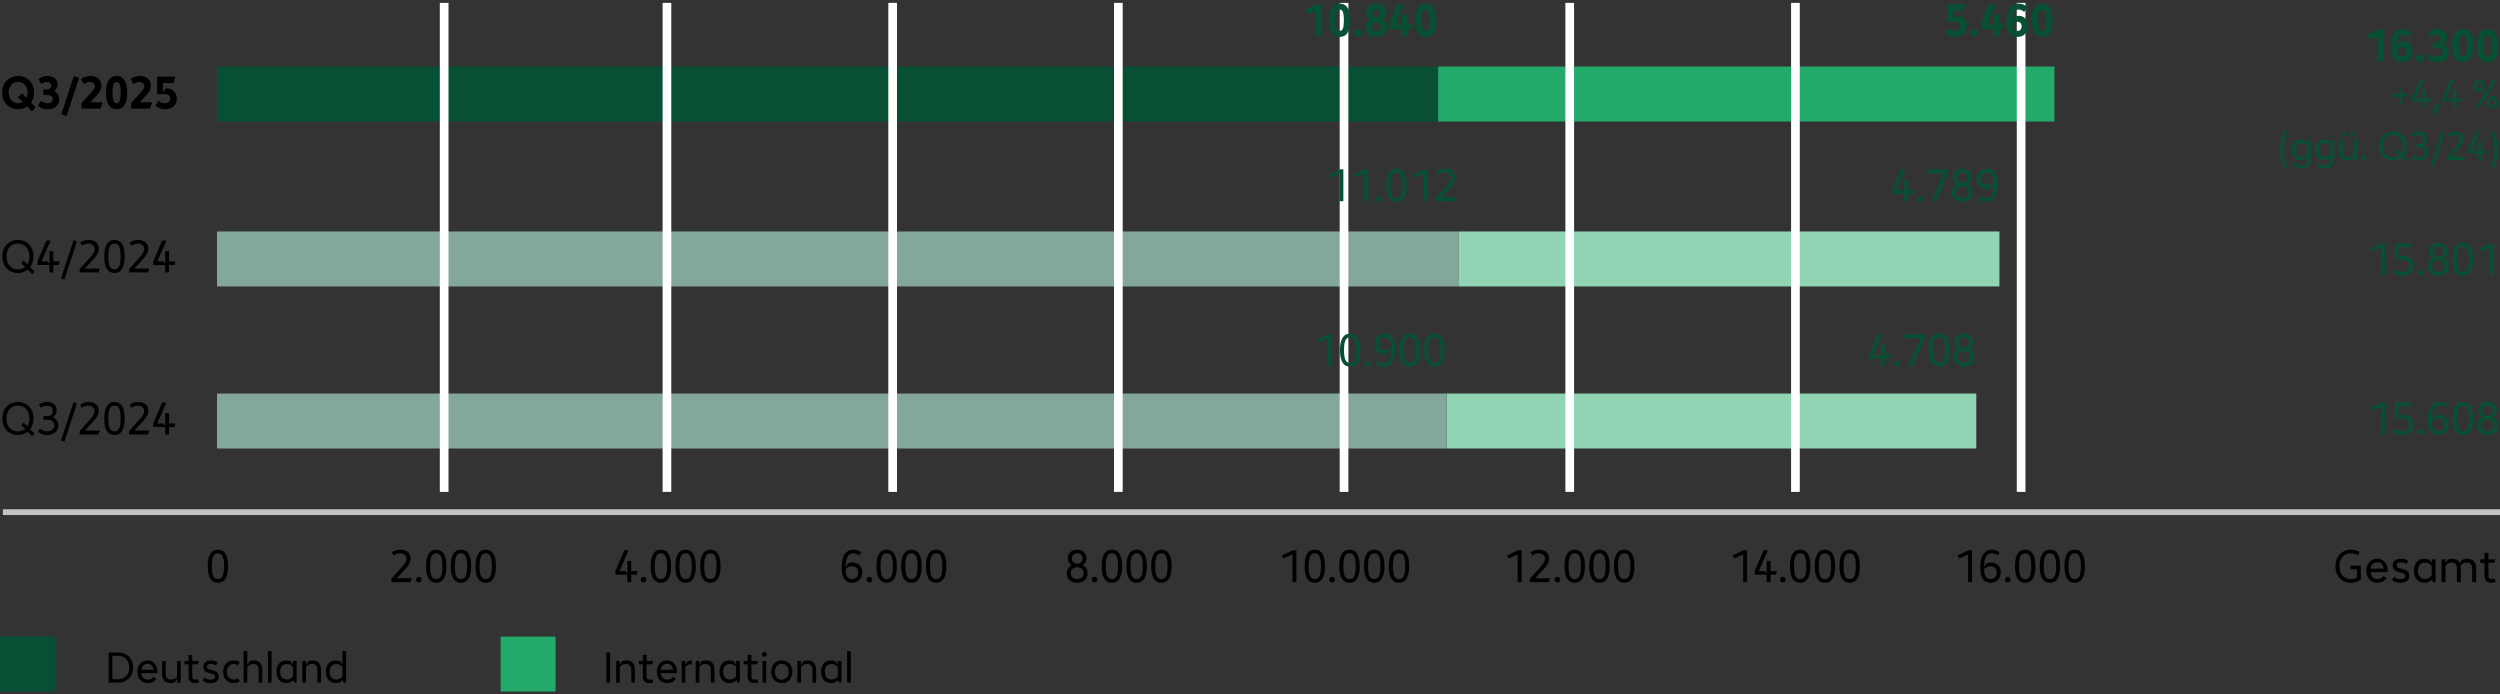
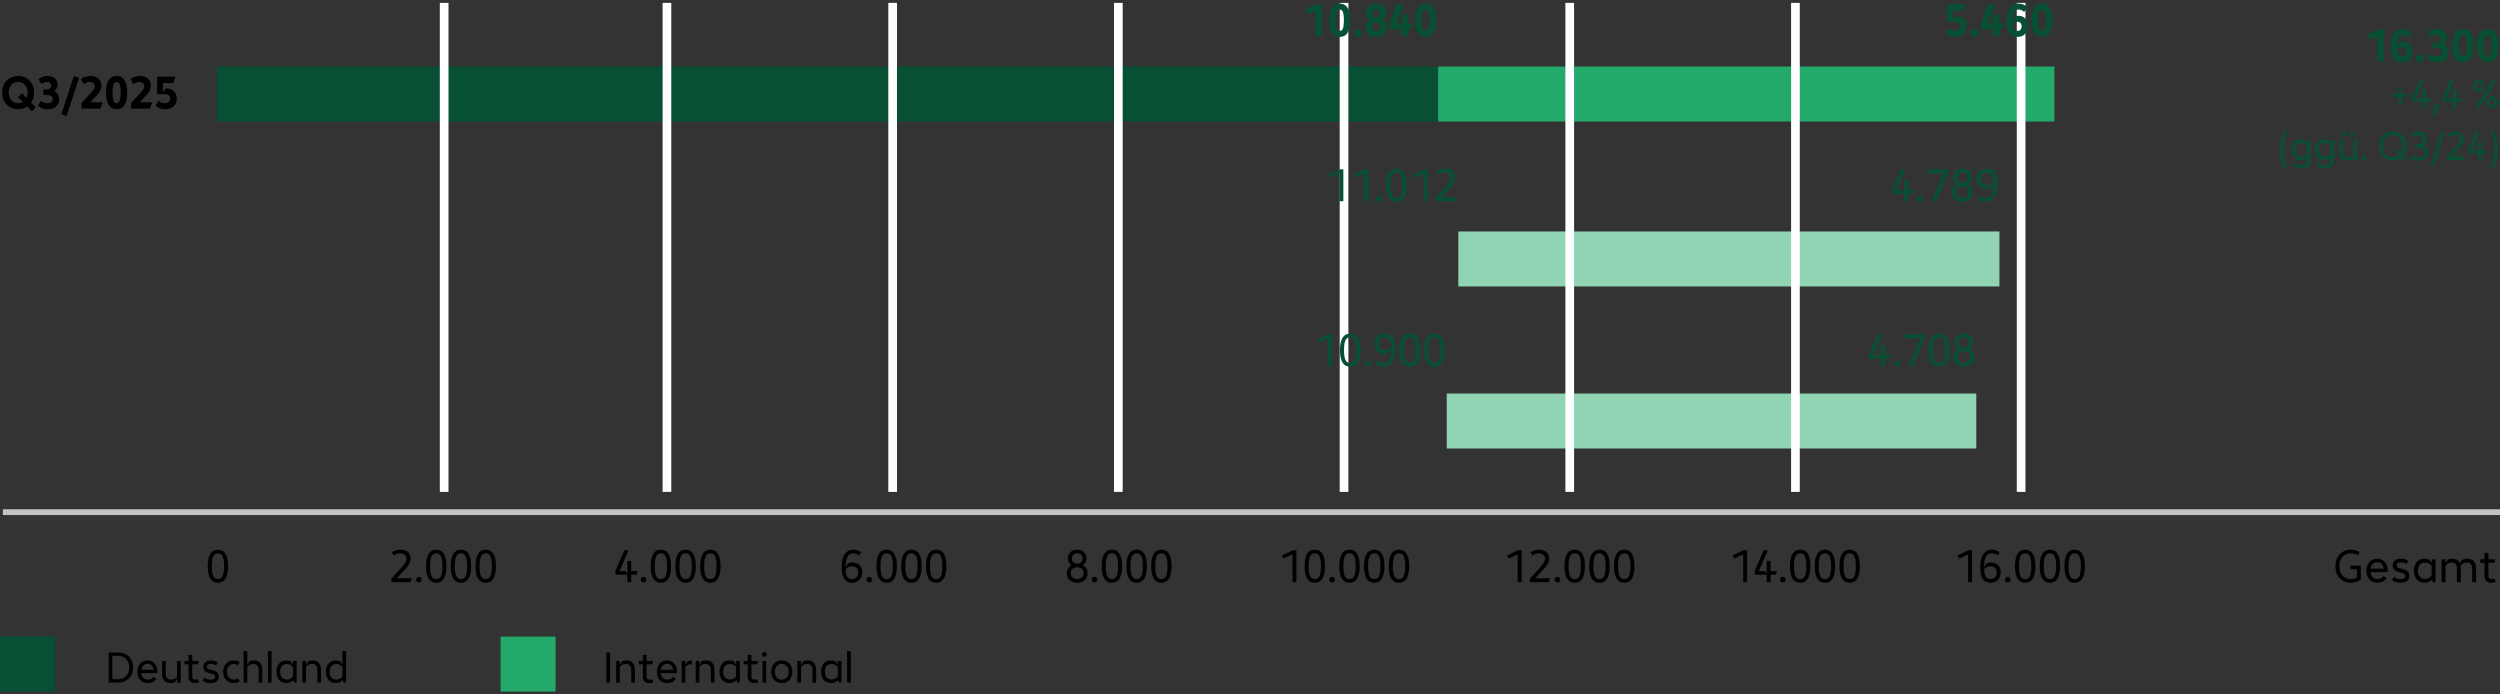
<svg xmlns="http://www.w3.org/2000/svg" width="864" height="240" viewBox="0 0 864 240">
  <rect x="0" y="0" width="864" height="240" fill="#333333" stroke="none" />
  <g data-name="graphic">
    <path fill="#23a96a" d="M497 23h213v19H497z" />
    <path fill="#91d4b4" d="M504 80h187v19H504zM500 136h183v19H500z" />
    <path fill="#075033" d="M75 23h422v19H75z" />
-     <path fill="#83a799" d="M75 80h429v19H75zM75 136h425v19H75z" />
    <path fill="none" stroke="#c3c3c3" stroke-miterlimit="10" stroke-width="2" d="M1 177H864" />
    <path fill="none" stroke="#fff" stroke-miterlimit="10" stroke-width="3" d="M153.5 1v169M230.5 1v169M308.5 1v169M386.5 1v169M464.5 1v169M542.5 1v169M620.5 1v169M698.5 1v169" />
    <g>
      <path d="M3.412 37.004a5.153 5.153 0 01-1.964-2.052c-.47-.874-.704-1.861-.704-2.96s.234-2.084.704-2.956a5.139 5.139 0 011.964-2.044c.84-.49 1.79-.736 2.852-.736s2.011.246 2.849.736a5.156 5.156 0 011.96 2.044c.469.872.704 1.857.704 2.956 0 .667-.09 1.296-.269 1.888a5.864 5.864 0 01-.764 1.616l1.656 1.576-1.408 1.4L9.431 36.8a5.376 5.376 0 01-1.472.699 5.772 5.772 0 01-1.696.244c-1.062 0-2.012-.246-2.852-.74zm3.712-1.436c.274-.074.529-.184.764-.328l-1.68-1.6 1.416-1.4 1.496 1.616a4.28 4.28 0 00.399-1.864c0-.704-.139-1.335-.416-1.892a3.214 3.214 0 00-1.155-1.309c-.493-.314-1.055-.472-1.685-.472s-1.191.156-1.688.468a3.16 3.16 0 00-1.16 1.309c-.277.56-.416 1.191-.416 1.896s.139 1.338.416 1.9.664 1.001 1.16 1.315a3.083 3.083 0 001.688.473c.299 0 .586-.037.86-.112zM14.604 37.437a4.472 4.472 0 01-1.484-.94l1.072-1.695c.314.298.649.52 1.004.663.354.145.743.217 1.164.217.379 0 .708-.057.988-.168.28-.112.496-.276.647-.492.152-.216.229-.477.229-.78 0-.442-.171-.789-.512-1.04-.342-.251-.859-.376-1.553-.376h-1.184v-1.904h1.192c.325 0 .604-.055.836-.164.231-.108.406-.261.523-.455.117-.195.176-.418.176-.669 0-.267-.065-.498-.195-.695a1.244 1.244 0 00-.544-.452 1.886 1.886 0 00-.78-.156c-.32 0-.639.065-.956.196s-.609.318-.876.563l-1.024-1.743c.433-.363.912-.635 1.44-.816s1.077-.272 1.648-.272c.683 0 1.285.124 1.808.372s.928.593 1.216 1.032c.288.44.432.943.432 1.508 0 .48-.103.922-.308 1.324a2.725 2.725 0 01-.876 1.004c.56.256.993.63 1.3 1.12.307.491.46 1.066.46 1.729 0 .683-.165 1.279-.496 1.792-.33.512-.8.907-1.407 1.188-.608.28-1.317.42-2.128.42a5.08 5.08 0 01-1.812-.308zM21.199 39.48l4.312-13.145 1.823.593-4.319 13.144-1.816-.592zM28.191 35.601l3.368-3.648a7.98 7.98 0 00.708-.852c.174-.248.3-.475.38-.681.08-.205.12-.409.12-.611a1.36 1.36 0 00-.228-.784 1.464 1.464 0 00-.628-.516 2.221 2.221 0 00-.92-.181c-.342 0-.681.068-1.017.204s-.646.332-.928.588l-1.056-1.768c.447-.357.953-.63 1.516-.816s1.161-.28 1.796-.28c.763 0 1.426.141 1.988.421.562.279.993.673 1.292 1.18s.448 1.093.448 1.76c0 .55-.112 1.075-.336 1.576-.225.501-.595 1.032-1.112 1.592l-2.36 2.552h4.296l-.768 2.192h-6.561v-1.928zM38.287 37.088c-.545-.437-.956-1.084-1.236-1.939-.28-.856-.42-1.908-.42-3.156s.14-2.292.42-3.147c.28-.856.691-1.502 1.236-1.937.544-.435 1.213-.652 2.008-.652.789 0 1.456.219 2 .656s.956 1.083 1.235 1.937c.28.854.42 1.901.42 3.144s-.14 2.3-.42 3.156c-.279.855-.691 1.503-1.235 1.939-.544.438-1.211.656-2 .656-.795 0-1.464-.219-2.008-.656zm2.808-1.779c.202-.243.352-.634.448-1.172.096-.539.144-1.254.144-2.145s-.048-1.603-.144-2.136c-.097-.533-.246-.921-.448-1.164-.203-.243-.47-.364-.8-.364s-.599.121-.805.364c-.205.243-.355.631-.451 1.164-.097.533-.145 1.245-.145 2.136 0 .896.048 1.612.145 2.148.096.536.246.925.451 1.168.206.242.474.363.805.363s.597-.121.8-.363zM45.295 35.601l3.368-3.648a7.98 7.98 0 00.708-.852c.174-.248.3-.475.38-.681.08-.205.12-.409.12-.611a1.36 1.36 0 00-.228-.784 1.464 1.464 0 00-.628-.516 2.221 2.221 0 00-.92-.181c-.342 0-.681.068-1.017.204s-.646.332-.928.588l-1.056-1.768c.447-.357.953-.63 1.516-.816s1.161-.28 1.796-.28c.763 0 1.426.141 1.988.421.562.279.993.673 1.292 1.18s.448 1.093.448 1.76c0 .55-.112 1.075-.336 1.576-.225.501-.595 1.032-1.112 1.592l-2.36 2.552h4.296l-.768 2.192h-6.561v-1.928zM55.218 37.429a4.698 4.698 0 01-1.476-.94l1.048-1.728c.32.314.654.545 1.004.691s.734.22 1.156.22c.384 0 .717-.059 1-.176.282-.117.503-.293.66-.527.157-.235.235-.523.235-.864 0-.31-.066-.583-.199-.82a1.353 1.353 0 00-.624-.556c-.283-.134-.643-.2-1.08-.2h-2.656v-6.056h6.36l-.776 2.216h-3.552v2.848c0 .048.016.088.048.12s.069.048.112.048c.053 0 .096-.026.128-.08l.647-1.096h.04c.821.016 1.514.175 2.076.476.562.302.985.715 1.268 1.24.283.525.425 1.13.425 1.812 0 .752-.164 1.405-.492 1.96s-.796.981-1.404 1.279c-.607.299-1.322.448-2.144.448-.667 0-1.269-.105-1.805-.315z" />
    </g>
    <g>
-       <path d="M3.404 93.621a4.933 4.933 0 01-1.896-2.016c-.45-.864-.676-1.854-.676-2.968s.226-2.103.676-2.964a4.962 4.962 0 011.896-2.013c.812-.479 1.745-.72 2.796-.72 1.045 0 1.973.24 2.784.72a4.96 4.96 0 011.892 2.013c.45.861.676 1.849.676 2.964 0 .73-.099 1.41-.296 2.04a5.437 5.437 0 01-.855 1.68l1.567 1.52-.888.872-1.472-1.567c-.454.373-.969.66-1.544.859-.576.2-1.198.301-1.864.301-1.051 0-1.983-.24-2.796-.721zm4.152-.752a3.485 3.485 0 001.124-.632l-1.368-1.328.872-.872 1.257 1.328c.229-.368.405-.782.527-1.244.123-.461.185-.956.185-1.483 0-.869-.163-1.641-.488-2.312s-.787-1.194-1.384-1.567c-.598-.374-1.291-.561-2.08-.561-.795 0-1.492.187-2.092.561-.601.373-1.063.896-1.389 1.567s-.487 1.443-.487 2.312c0 .874.162 1.647.487 2.319a3.682 3.682 0 001.389 1.568c.6.373 1.297.56 2.092.56.485 0 .938-.071 1.355-.216zM17.088 91.573h-4.137v-1.224l3.089-7.216h1.464l-3.152 7.208h2.136l.408.688c.016.032.045.048.088.048.026 0 .051-.009.072-.027s.032-.042.032-.068v-4.176h1.328v3.536h2.231l-.424 1.231h-1.808v2.576h-1.328v-2.576zM21.087 96.237l4.328-13.208 1.177.376-4.337 13.216-1.168-.384zM27.535 92.966l3.592-4c.405-.448.726-.845.96-1.188.235-.344.403-.652.505-.924.101-.272.151-.536.151-.792 0-.368-.092-.693-.275-.977a1.808 1.808 0 00-.78-.655 2.721 2.721 0 00-1.152-.232c-.395 0-.78.064-1.156.192s-.729.314-1.06.56l-.64-1.072a4.899 4.899 0 011.407-.699 5.406 5.406 0 011.608-.236c.672 0 1.267.116 1.784.348.518.232.921.575 1.212 1.028s.436 1 .436 1.64c0 .368-.056.732-.168 1.093-.111.359-.304.75-.575 1.172-.272.421-.644.888-1.112 1.399L29.344 92.8h5.184l-.472 1.352h-6.521v-1.184zM36.915 92.877c-.584-.976-.876-2.389-.876-4.239s.292-3.256.876-4.232c.584-.976 1.468-1.464 2.652-1.464s2.059.488 2.64 1.464c.581.977.872 2.387.872 4.232s-.291 3.264-.872 4.239c-.581.977-1.461 1.465-2.64 1.465s-2.068-.488-2.652-1.465zm3.844-.22c.31-.285.542-.755.696-1.408s.232-1.523.232-2.611-.078-1.958-.232-2.608-.387-1.118-.696-1.404c-.309-.285-.706-.428-1.191-.428s-.883.145-1.192.433c-.31.287-.543.756-.7 1.403-.157.648-.235 1.517-.235 2.604s.078 1.957.235 2.607c.157.651.391 1.12.7 1.408s.707.432 1.192.432.883-.143 1.191-.428zM44.639 92.966l3.592-4c.405-.448.726-.845.96-1.188.235-.344.403-.652.505-.924.101-.272.151-.536.151-.792 0-.368-.092-.693-.275-.977a1.808 1.808 0 00-.78-.655 2.721 2.721 0 00-1.152-.232c-.395 0-.78.064-1.156.192s-.729.314-1.06.56l-.64-1.072a4.899 4.899 0 011.407-.699 5.406 5.406 0 011.608-.236c.672 0 1.267.116 1.784.348.518.232.921.575 1.212 1.028s.436 1 .436 1.64c0 .368-.056.732-.168 1.093-.111.359-.304.75-.575 1.172-.272.421-.644.888-1.112 1.399L46.448 92.8h5.184l-.472 1.352h-6.521v-1.184zM57.087 91.573H52.95v-1.224l3.089-7.216h1.464l-3.152 7.208h2.136l.408.688c.016.032.045.048.088.048.026 0 .051-.009.072-.027s.032-.042.032-.068v-4.176h1.328v3.536h2.231l-.424 1.231h-1.808v2.576h-1.328v-2.576z" />
-     </g>
+       </g>
    <g>
-       <path d="M3.404 149.621a4.933 4.933 0 01-1.896-2.016c-.45-.864-.676-1.854-.676-2.968s.226-2.103.676-2.964a4.962 4.962 0 011.896-2.013c.812-.479 1.745-.72 2.796-.72 1.045 0 1.973.24 2.784.72a4.96 4.96 0 011.892 2.013c.45.861.676 1.849.676 2.964 0 .73-.099 1.41-.296 2.04a5.437 5.437 0 01-.855 1.68l1.567 1.52-.888.872-1.472-1.567c-.454.373-.969.66-1.544.859-.576.2-1.198.301-1.864.301-1.051 0-1.983-.24-2.796-.721zm4.152-.752a3.485 3.485 0 001.124-.632l-1.368-1.328.872-.872 1.257 1.328c.229-.368.405-.782.527-1.244.123-.461.185-.956.185-1.483 0-.869-.163-1.641-.488-2.312s-.787-1.194-1.384-1.567c-.598-.374-1.291-.561-2.08-.561-.795 0-1.492.187-2.092.561-.601.373-1.063.896-1.389 1.567s-.487 1.443-.487 2.312c0 .874.162 1.647.487 2.319a3.682 3.682 0 001.389 1.568c.6.373 1.297.56 2.092.56.485 0 .938-.071 1.355-.216zM14.6 150.054a4.468 4.468 0 01-1.432-.849l.695-1.08a3.396 3.396 0 002.416.952c.47 0 .894-.081 1.272-.244.379-.162.677-.398.896-.708.219-.309.328-.672.328-1.088 0-.378-.092-.717-.275-1.016a1.858 1.858 0 00-.801-.7c-.349-.168-.764-.252-1.243-.252h-1.448v-1.248h1.439c.342 0 .648-.076.92-.228.272-.152.484-.364.637-.637.151-.271.228-.581.228-.928 0-.362-.083-.681-.248-.956a1.697 1.697 0 00-.708-.644 2.335 2.335 0 00-1.067-.232c-.363 0-.729.064-1.097.192s-.704.31-1.008.544l-.624-1.072c.39-.299.822-.526 1.3-.684s.973-.236 1.484-.236c.65 0 1.23.123 1.74.368.509.245.905.585 1.188 1.02.283.436.424.927.424 1.477a2.727 2.727 0 01-1.407 2.408c.399.148.746.361 1.04.636.293.274.517.6.672.976.154.376.231.785.231 1.229 0 .646-.162 1.217-.487 1.716-.326.499-.779.886-1.36 1.16s-1.248.412-2 .412a4.972 4.972 0 01-1.704-.288zM21.087 152.237l4.328-13.208 1.177.376-4.337 13.216-1.168-.384zM27.535 148.966l3.592-4c.405-.448.726-.845.96-1.188.235-.344.403-.652.505-.924.101-.272.151-.536.151-.792 0-.368-.092-.693-.275-.977a1.808 1.808 0 00-.78-.655 2.721 2.721 0 00-1.152-.232c-.395 0-.78.064-1.156.192s-.729.314-1.06.56l-.64-1.072a4.899 4.899 0 011.407-.699 5.406 5.406 0 011.608-.236c.672 0 1.267.116 1.784.348.518.232.921.575 1.212 1.028s.436 1 .436 1.64c0 .368-.056.732-.168 1.093-.111.359-.304.75-.575 1.172-.272.421-.644.888-1.112 1.399l-2.928 3.177h5.184l-.472 1.352h-6.521v-1.184zM36.915 148.877c-.584-.976-.876-2.389-.876-4.239s.292-3.256.876-4.232c.584-.976 1.468-1.464 2.652-1.464s2.059.488 2.64 1.464c.581.977.872 2.387.872 4.232s-.291 3.264-.872 4.239c-.581.977-1.461 1.465-2.64 1.465s-2.068-.488-2.652-1.465zm3.844-.22c.31-.285.542-.755.696-1.408s.232-1.523.232-2.611-.078-1.958-.232-2.608-.387-1.118-.696-1.404c-.309-.285-.706-.428-1.191-.428s-.883.145-1.192.433c-.31.287-.543.756-.7 1.403-.157.648-.235 1.517-.235 2.604s.078 1.957.235 2.607c.157.651.391 1.12.7 1.408s.707.432 1.192.432.883-.143 1.191-.428zM44.639 148.966l3.592-4c.405-.448.726-.845.96-1.188.235-.344.403-.652.505-.924.101-.272.151-.536.151-.792 0-.368-.092-.693-.275-.977a1.808 1.808 0 00-.78-.655 2.721 2.721 0 00-1.152-.232c-.395 0-.78.064-1.156.192s-.729.314-1.06.56l-.64-1.072a4.899 4.899 0 011.407-.699 5.406 5.406 0 011.608-.236c.672 0 1.267.116 1.784.348.518.232.921.575 1.212 1.028s.436 1 .436 1.64c0 .368-.056.732-.168 1.093-.111.359-.304.75-.575 1.172-.272.421-.644.888-1.112 1.399l-2.928 3.177h5.184l-.472 1.352h-6.521v-1.184zM57.087 147.573H52.95v-1.224l3.089-7.216h1.464l-3.152 7.208h2.136l.408.688c.016.032.045.048.088.048.026 0 .051-.009.072-.027s.032-.042.032-.068v-4.176h1.328v3.536h2.231l-.424 1.231h-1.808v2.576h-1.328v-2.576z" />
-     </g>
+       </g>
  </g>
  <g data-name="de">
    <path d="M602.439 191.598l-3.096 1.448-.544-1.104 3.792-1.768h1.199v11.016h-1.352v-9.592zM610.567 198.613h-4.137v-1.224l3.089-7.216h1.464l-3.152 7.208h2.136l.408.688c.016.032.045.048.088.048.026 0 .051-.009.072-.027s.032-.042.032-.068v-4.176h1.328v3.536h2.231l-.424 1.231h-1.808v2.576h-1.328v-2.576zM615.659 201.153a.895.895 0 01-.345-.34.97.97 0 01-.124-.488c0-.181.042-.345.124-.492a.891.891 0 01.345-.344.99.99 0 01.491-.124c.182 0 .345.042.488.124a.885.885 0 01.34.344.985.985 0 01.124.492.955.955 0 01-.124.488.888.888 0 01-.34.34.96.96 0 01-.488.124.976.976 0 01-.491-.124zM619.499 199.917c-.584-.976-.876-2.389-.876-4.239s.292-3.256.876-4.232c.584-.976 1.468-1.464 2.652-1.464s2.059.488 2.64 1.464c.581.977.872 2.387.872 4.232s-.291 3.264-.872 4.239c-.581.977-1.461 1.465-2.64 1.465s-2.068-.488-2.652-1.465zm3.844-.22c.31-.285.542-.755.696-1.408s.232-1.523.232-2.611-.078-1.958-.232-2.608-.387-1.118-.696-1.404c-.309-.285-.706-.428-1.191-.428s-.883.145-1.192.433c-.31.287-.543.756-.7 1.403-.157.648-.235 1.517-.235 2.604s.078 1.957.235 2.607c.157.651.391 1.12.7 1.408s.707.432 1.192.432.883-.143 1.191-.428zM628.051 199.917c-.584-.976-.876-2.389-.876-4.239s.292-3.256.876-4.232c.584-.976 1.468-1.464 2.652-1.464s2.059.488 2.64 1.464c.581.977.872 2.387.872 4.232s-.291 3.264-.872 4.239c-.581.977-1.461 1.465-2.64 1.465s-2.068-.488-2.652-1.465zm3.844-.22c.31-.285.542-.755.696-1.408s.232-1.523.232-2.611-.078-1.958-.232-2.608-.387-1.118-.696-1.404c-.309-.285-.706-.428-1.191-.428s-.883.145-1.192.433c-.31.287-.543.756-.7 1.403-.157.648-.235 1.517-.235 2.604s.078 1.957.235 2.607c.157.651.391 1.12.7 1.408s.707.432 1.192.432.883-.143 1.191-.428zM636.603 199.917c-.584-.976-.876-2.389-.876-4.239s.292-3.256.876-4.232c.584-.976 1.468-1.464 2.652-1.464s2.059.488 2.64 1.464c.581.977.872 2.387.872 4.232s-.291 3.264-.872 4.239c-.581.977-1.461 1.465-2.64 1.465s-2.068-.488-2.652-1.465zm3.843-.22c.31-.285.542-.755.696-1.408s.232-1.523.232-2.611-.078-1.958-.232-2.608-.387-1.118-.696-1.404c-.309-.285-.706-.428-1.191-.428s-.883.145-1.192.433c-.31.287-.543.756-.7 1.403-.157.648-.235 1.517-.235 2.604s.078 1.957.235 2.607c.157.651.391 1.12.7 1.408s.707.432 1.192.432.883-.143 1.191-.428zM680.197 191.598l-3.096 1.448-.543-1.104 3.791-1.768h1.199v11.016h-1.352v-9.592zM685.201 199.97c-.557-.941-.836-2.221-.836-3.836 0-1.2.133-2.258.4-3.172.266-.915.699-1.641 1.299-2.177.602-.536 1.381-.804 2.342-.804.5 0 .975.077 1.42.232.445.154.854.381 1.227.68l-.646 1.08a3.106 3.106 0 00-.969-.548 3.272 3.272 0 00-1.096-.188c-.561 0-1.023.148-1.389.444s-.646.742-.844 1.34c-.129.379-.223.8-.283 1.264-.062.464-.094.941-.094 1.433a.1.1 0 00.029.075c.018.02.041.028.068.028a.098.098 0 00.051-.016.11.11 0 00.045-.048l.592-.984c.244-.117.51-.205.795-.264.287-.059.578-.088.877-.088.629 0 1.189.132 1.68.396s.875.646 1.152 1.145c.277.498.416 1.086.416 1.764 0 .704-.143 1.333-.428 1.888s-.695.988-1.229 1.3c-.533.312-1.154.469-1.863.469-1.254 0-2.16-.471-2.717-1.412zm3.869-.116a1.87 1.87 0 00.738-.8 2.66 2.66 0 00.262-1.208c0-.443-.086-.824-.258-1.145a1.719 1.719 0 00-.738-.731c-.324-.168-.707-.252-1.148-.252-.438 0-.836.085-1.197.256a3.346 3.346 0 00-1.012.768c.021 1.185.221 2.046.596 2.584.377.539.916.809 1.621.809.438 0 .816-.094 1.137-.28zM693.418 201.153a.897.897 0 01-.346-.34.97.97 0 01-.123-.488c0-.181.041-.345.123-.492a.894.894 0 01.346-.344.988.988 0 01.49-.124c.182 0 .346.042.488.124a.885.885 0 01.34.344.976.976 0 01.125.492.946.946 0 01-.125.488.888.888 0 01-.34.34.957.957 0 01-.488.124.975.975 0 01-.49-.124zM697.258 199.917c-.584-.976-.877-2.389-.877-4.239s.293-3.256.877-4.232c.584-.976 1.467-1.464 2.652-1.464 1.178 0 2.059.488 2.639 1.464.582.977.873 2.387.873 4.232s-.291 3.264-.873 4.239c-.58.977-1.461 1.465-2.639 1.465-1.186 0-2.068-.488-2.652-1.465zm3.844-.22c.309-.285.541-.755.695-1.408s.232-1.523.232-2.611-.078-1.958-.232-2.608-.387-1.118-.695-1.404c-.309-.285-.707-.428-1.191-.428s-.883.145-1.193.433c-.309.287-.543.756-.699 1.403-.158.648-.236 1.517-.236 2.604s.078 1.957.236 2.607c.156.651.391 1.12.699 1.408.311.288.707.432 1.193.432s.883-.143 1.191-.428zM705.809 199.917c-.584-.976-.875-2.389-.875-4.239s.291-3.256.875-4.232c.584-.976 1.469-1.464 2.652-1.464s2.059.488 2.641 1.464c.58.977.871 2.387.871 4.232s-.291 3.264-.871 4.239c-.582.977-1.461 1.465-2.641 1.465s-2.068-.488-2.652-1.465zm3.843-.22c.311-.285.543-.755.697-1.408s.232-1.523.232-2.611-.078-1.958-.232-2.608-.387-1.118-.697-1.404c-.309-.285-.705-.428-1.191-.428s-.883.145-1.191.433c-.311.287-.543.756-.701 1.403-.156.648-.234 1.517-.234 2.604s.078 1.957.234 2.607c.158.651.391 1.12.701 1.408.309.288.707.432 1.191.432s.883-.143 1.191-.428zM714.361 199.917c-.584-.976-.877-2.389-.877-4.239s.293-3.256.877-4.232c.584-.976 1.467-1.464 2.652-1.464 1.178 0 2.059.488 2.639 1.464.582.977.873 2.387.873 4.232s-.291 3.264-.873 4.239c-.58.977-1.461 1.465-2.639 1.465-1.186 0-2.068-.488-2.652-1.465zm3.844-.22c.309-.285.541-.755.695-1.408s.232-1.523.232-2.611-.078-1.958-.232-2.608-.387-1.118-.695-1.404c-.309-.285-.707-.428-1.191-.428s-.883.145-1.193.433c-.309.287-.543.756-.699 1.403-.158.648-.236 1.517-.236 2.604s.078 1.957.236 2.607c.156.651.391 1.12.699 1.408.311.288.707.432 1.193.432s.883-.143 1.191-.428zM524.522 191.598l-3.096 1.448-.544-1.104 3.792-1.768h1.199v11.016h-1.352v-9.592zM528.754 200.006l3.592-4c.405-.448.726-.845.96-1.188.235-.344.403-.652.505-.924.101-.272.151-.536.151-.792 0-.368-.092-.693-.275-.977a1.808 1.808 0 00-.78-.655 2.721 2.721 0 00-1.152-.232c-.395 0-.78.064-1.156.192s-.729.314-1.06.56l-.64-1.072a4.899 4.899 0 011.407-.699 5.406 5.406 0 011.608-.236c.672 0 1.267.116 1.784.348.518.232.921.575 1.212 1.028s.436 1 .436 1.64c0 .368-.056.732-.168 1.093-.111.359-.304.75-.575 1.172-.272.421-.644.888-1.112 1.399l-2.928 3.177h5.184l-.472 1.352h-6.521v-1.184zM537.742 201.153a.895.895 0 01-.345-.34.97.97 0 01-.124-.488c0-.181.042-.345.124-.492a.891.891 0 01.345-.344.99.99 0 01.491-.124c.182 0 .345.042.488.124a.885.885 0 01.34.344.985.985 0 01.124.492.955.955 0 01-.124.488.888.888 0 01-.34.34.96.96 0 01-.488.124.976.976 0 01-.491-.124zM541.582 199.917c-.584-.976-.876-2.389-.876-4.239s.292-3.256.876-4.232c.584-.976 1.468-1.464 2.652-1.464s2.059.488 2.64 1.464c.581.977.872 2.387.872 4.232s-.291 3.264-.872 4.239c-.581.977-1.461 1.465-2.64 1.465s-2.068-.488-2.652-1.465zm3.844-.22c.31-.285.542-.755.696-1.408s.232-1.523.232-2.611-.078-1.958-.232-2.608-.387-1.118-.696-1.404c-.309-.285-.706-.428-1.191-.428s-.883.145-1.192.433c-.31.287-.543.756-.7 1.403-.157.648-.235 1.517-.235 2.604s.078 1.957.235 2.607c.157.651.391 1.12.7 1.408s.707.432 1.192.432.883-.143 1.191-.428zM550.134 199.917c-.584-.976-.876-2.389-.876-4.239s.292-3.256.876-4.232c.584-.976 1.468-1.464 2.652-1.464s2.059.488 2.64 1.464c.581.977.872 2.387.872 4.232s-.291 3.264-.872 4.239c-.581.977-1.461 1.465-2.64 1.465s-2.068-.488-2.652-1.465zm3.844-.22c.31-.285.542-.755.696-1.408s.232-1.523.232-2.611-.078-1.958-.232-2.608-.387-1.118-.696-1.404c-.309-.285-.706-.428-1.191-.428s-.883.145-1.192.433c-.31.287-.543.756-.7 1.403-.157.648-.235 1.517-.235 2.604s.078 1.957.235 2.607c.157.651.391 1.12.7 1.408s.707.432 1.192.432.883-.143 1.191-.428zM558.686 199.917c-.584-.976-.876-2.389-.876-4.239s.292-3.256.876-4.232c.584-.976 1.468-1.464 2.652-1.464s2.059.488 2.64 1.464c.581.977.872 2.387.872 4.232s-.291 3.264-.872 4.239c-.581.977-1.461 1.465-2.64 1.465s-2.068-.488-2.652-1.465zm3.843-.22c.31-.285.542-.755.696-1.408s.232-1.523.232-2.611-.078-1.958-.232-2.608-.387-1.118-.696-1.404c-.309-.285-.706-.428-1.191-.428s-.883.145-1.192.433c-.31.287-.543.756-.7 1.403-.157.648-.235 1.517-.235 2.604s.078 1.957.235 2.607c.157.651.391 1.12.7 1.408s.707.432 1.192.432.883-.143 1.191-.428zM446.686 191.598l-3.096 1.448-.544-1.104 3.792-1.768h1.199v11.016h-1.352v-9.592zM451.745 199.917c-.584-.976-.876-2.389-.876-4.239s.292-3.256.876-4.232c.584-.976 1.468-1.464 2.652-1.464s2.059.488 2.64 1.464c.581.977.872 2.387.872 4.232s-.291 3.264-.872 4.239c-.581.977-1.461 1.465-2.64 1.465s-2.068-.488-2.652-1.465zm3.844-.22c.31-.285.542-.755.696-1.408s.232-1.523.232-2.611-.078-1.958-.232-2.608-.387-1.118-.696-1.404c-.309-.285-.706-.428-1.191-.428s-.883.145-1.192.433c-.31.287-.543.756-.7 1.403-.157.648-.235 1.517-.235 2.604s.078 1.957.235 2.607c.157.651.391 1.12.7 1.408s.707.432 1.192.432.883-.143 1.191-.428zM459.905 201.153a.895.895 0 01-.345-.34.97.97 0 01-.124-.488c0-.181.042-.345.124-.492a.891.891 0 01.345-.344.99.99 0 01.491-.124c.182 0 .345.042.488.124a.885.885 0 01.34.344.985.985 0 01.124.492.955.955 0 01-.124.488.888.888 0 01-.34.34.96.96 0 01-.488.124.976.976 0 01-.491-.124zM463.745 199.917c-.584-.976-.876-2.389-.876-4.239s.292-3.256.876-4.232c.584-.976 1.468-1.464 2.652-1.464s2.059.488 2.64 1.464c.581.977.872 2.387.872 4.232s-.291 3.264-.872 4.239c-.581.977-1.461 1.465-2.64 1.465s-2.068-.488-2.652-1.465zm3.844-.22c.31-.285.542-.755.696-1.408s.232-1.523.232-2.611-.078-1.958-.232-2.608-.387-1.118-.696-1.404c-.309-.285-.706-.428-1.191-.428s-.883.145-1.192.433c-.31.287-.543.756-.7 1.403-.157.648-.235 1.517-.235 2.604s.078 1.957.235 2.607c.157.651.391 1.12.7 1.408s.707.432 1.192.432.883-.143 1.191-.428zM472.297 199.917c-.584-.976-.876-2.389-.876-4.239s.292-3.256.876-4.232c.584-.976 1.468-1.464 2.652-1.464s2.059.488 2.64 1.464c.581.977.872 2.387.872 4.232s-.291 3.264-.872 4.239c-.581.977-1.461 1.465-2.64 1.465s-2.068-.488-2.652-1.465zm3.844-.22c.31-.285.542-.755.696-1.408s.232-1.523.232-2.611-.078-1.958-.232-2.608-.387-1.118-.696-1.404c-.309-.285-.706-.428-1.191-.428s-.883.145-1.192.433c-.31.287-.543.756-.7 1.403-.157.648-.235 1.517-.235 2.604s.078 1.957.235 2.607c.157.651.391 1.12.7 1.408s.707.432 1.192.432.883-.143 1.191-.428zM480.849 199.917c-.584-.976-.876-2.389-.876-4.239s.292-3.256.876-4.232c.584-.976 1.468-1.464 2.652-1.464s2.059.488 2.64 1.464c.581.977.872 2.387.872 4.232s-.291 3.264-.872 4.239c-.581.977-1.461 1.465-2.64 1.465s-2.068-.488-2.652-1.465zm3.843-.22c.31-.285.542-.755.696-1.408s.232-1.523.232-2.611-.078-1.958-.232-2.608-.387-1.118-.696-1.404c-.309-.285-.706-.428-1.191-.428s-.883.145-1.192.433c-.31.287-.543.756-.7 1.403-.157.648-.235 1.517-.235 2.604s.078 1.957.235 2.607c.157.651.391 1.12.7 1.408s.707.432 1.192.432.883-.143 1.191-.428zM370.424 200.978a3.055 3.055 0 01-1.28-1.145c-.307-.493-.46-1.062-.46-1.708 0-.421.069-.812.208-1.176a2.854 2.854 0 011.537-1.607c-.432-.267-.767-.613-1.004-1.04s-.355-.899-.355-1.416c0-.561.137-1.061.411-1.5.275-.44.656-.784 1.145-1.032s1.041-.372 1.66-.372 1.172.124 1.66.372c.487.248.869.592 1.144 1.032.274.439.412.939.412 1.5 0 .517-.12.989-.36 1.416a2.844 2.844 0 01-1.008 1.04c.555.25.984.62 1.288 1.107.304.488.456 1.047.456 1.676 0 .646-.153 1.215-.46 1.708-.307.494-.733.875-1.28 1.145s-1.164.404-1.852.404c-.693 0-1.313-.135-1.86-.404zm3.004-1.096c.336-.163.599-.399.788-.708.189-.31.284-.675.284-1.097 0-.399-.088-.753-.264-1.06-.177-.307-.432-.545-.765-.716s-.729-.256-1.188-.256-.856.085-1.192.256-.592.409-.768.716c-.177.307-.265.66-.265 1.06 0 .422.095.787.284 1.097.189.309.453.545.792.708.339.162.722.243 1.148.243s.808-.081 1.144-.243zm-.184-5.277c.282-.149.502-.36.66-.632.157-.272.235-.587.235-.944 0-.352-.077-.664-.231-.936a1.6 1.6 0 00-.652-.632 2.039 2.039 0 00-.972-.225c-.374 0-.7.075-.98.225a1.56 1.56 0 00-.647.628c-.152.269-.229.582-.229.939s.079.672.236.944c.157.271.376.482.656.632.279.149.601.224.964.224.357 0 .677-.074.96-.224zM377.792 201.153a.895.895 0 01-.345-.34.97.97 0 01-.124-.488c0-.181.042-.345.124-.492a.891.891 0 01.345-.344.99.99 0 01.491-.124c.182 0 .345.042.488.124a.885.885 0 01.34.344.985.985 0 01.124.492.955.955 0 01-.124.488.888.888 0 01-.34.34.96.96 0 01-.488.124.976.976 0 01-.491-.124zM381.632 199.917c-.584-.976-.876-2.389-.876-4.239s.292-3.256.876-4.232c.584-.976 1.468-1.464 2.652-1.464s2.059.488 2.64 1.464c.581.977.872 2.387.872 4.232s-.291 3.264-.872 4.239c-.581.977-1.461 1.465-2.64 1.465s-2.068-.488-2.652-1.465zm3.844-.22c.31-.285.542-.755.696-1.408s.232-1.523.232-2.611-.078-1.958-.232-2.608-.387-1.118-.696-1.404c-.309-.285-.706-.428-1.191-.428s-.883.145-1.192.433c-.31.287-.543.756-.7 1.403-.157.648-.235 1.517-.235 2.604s.078 1.957.235 2.607c.157.651.391 1.12.7 1.408s.707.432 1.192.432.883-.143 1.191-.428zM390.184 199.917c-.584-.976-.876-2.389-.876-4.239s.292-3.256.876-4.232c.584-.976 1.468-1.464 2.652-1.464s2.059.488 2.64 1.464c.581.977.872 2.387.872 4.232s-.291 3.264-.872 4.239c-.581.977-1.461 1.465-2.64 1.465s-2.068-.488-2.652-1.465zm3.843-.22c.31-.285.542-.755.696-1.408s.232-1.523.232-2.611-.078-1.958-.232-2.608-.387-1.118-.696-1.404c-.309-.285-.706-.428-1.191-.428s-.883.145-1.192.433c-.31.287-.543.756-.7 1.403-.157.648-.235 1.517-.235 2.604s.078 1.957.235 2.607c.157.651.391 1.12.7 1.408s.707.432 1.192.432.883-.143 1.191-.428zM398.735 199.917c-.584-.976-.876-2.389-.876-4.239s.292-3.256.876-4.232c.584-.976 1.468-1.464 2.652-1.464s2.059.488 2.64 1.464c.581.977.872 2.387.872 4.232s-.291 3.264-.872 4.239c-.581.977-1.461 1.465-2.64 1.465s-2.068-.488-2.652-1.465zm3.844-.22c.31-.285.542-.755.696-1.408s.232-1.523.232-2.611-.078-1.958-.232-2.608-.387-1.118-.696-1.404c-.309-.285-.706-.428-1.191-.428s-.883.145-1.192.433c-.31.287-.543.756-.7 1.403-.157.648-.235 1.517-.235 2.604s.078 1.957.235 2.607c.157.651.391 1.12.7 1.408s.707.432 1.192.432.883-.143 1.191-.428z" />
    <g>
      <path d="M291.738 199.97c-.558-.941-.836-2.221-.836-3.836 0-1.2.133-2.258.399-3.172.267-.915.7-1.641 1.3-2.177.601-.536 1.381-.804 2.341-.804.501 0 .975.077 1.42.232.445.154.854.381 1.228.68l-.647 1.08a3.095 3.095 0 00-.969-.548 3.272 3.272 0 00-1.096-.188c-.56 0-1.022.148-1.388.444s-.646.742-.844 1.34c-.129.379-.224.8-.284 1.264-.062.464-.093.941-.093 1.433 0 .031.01.057.028.075.019.02.041.028.068.028.016 0 .033-.005.052-.016s.033-.026.044-.048l.592-.984c.245-.117.511-.205.796-.264.286-.059.578-.088.876-.088.63 0 1.189.132 1.681.396.49.264.874.646 1.151 1.145.277.498.416 1.086.416 1.764 0 .704-.143 1.333-.428 1.888s-.694.988-1.228 1.3c-.534.312-1.155.469-1.864.469-1.254 0-2.159-.471-2.716-1.412zm3.868-.116c.319-.187.566-.453.739-.8.174-.347.261-.749.261-1.208 0-.443-.086-.824-.257-1.145a1.721 1.721 0 00-.739-.731c-.323-.168-.706-.252-1.148-.252a2.75 2.75 0 00-1.196.256 3.346 3.346 0 00-1.012.768c.021 1.185.22 2.046.596 2.584.376.539.916.809 1.62.809.438 0 .816-.094 1.137-.28zM299.954 201.153a.895.895 0 01-.345-.34.97.97 0 01-.124-.488c0-.181.042-.345.124-.492a.891.891 0 01.345-.344.99.99 0 01.491-.124c.182 0 .345.042.488.124a.885.885 0 01.34.344.985.985 0 01.124.492.955.955 0 01-.124.488.888.888 0 01-.34.34.96.96 0 01-.488.124.976.976 0 01-.491-.124zM303.794 199.917c-.584-.976-.876-2.389-.876-4.239s.292-3.256.876-4.232c.584-.976 1.468-1.464 2.652-1.464s2.059.488 2.64 1.464c.581.977.872 2.387.872 4.232s-.291 3.264-.872 4.239c-.581.977-1.461 1.465-2.64 1.465s-2.068-.488-2.652-1.465zm3.844-.22c.31-.285.542-.755.696-1.408s.232-1.523.232-2.611-.078-1.958-.232-2.608-.387-1.118-.696-1.404c-.309-.285-.706-.428-1.191-.428s-.883.145-1.192.433c-.31.287-.543.756-.7 1.403-.157.648-.235 1.517-.235 2.604s.078 1.957.235 2.607c.157.651.391 1.12.7 1.408s.707.432 1.192.432.883-.143 1.191-.428zM312.346 199.917c-.584-.976-.876-2.389-.876-4.239s.292-3.256.876-4.232c.584-.976 1.468-1.464 2.652-1.464s2.059.488 2.64 1.464c.581.977.872 2.387.872 4.232s-.291 3.264-.872 4.239c-.581.977-1.461 1.465-2.64 1.465s-2.068-.488-2.652-1.465zm3.843-.22c.31-.285.542-.755.696-1.408s.232-1.523.232-2.611-.078-1.958-.232-2.608-.387-1.118-.696-1.404c-.309-.285-.706-.428-1.191-.428s-.883.145-1.192.433c-.31.287-.543.756-.7 1.403-.157.648-.235 1.517-.235 2.604s.078 1.957.235 2.607c.157.651.391 1.12.7 1.408s.707.432 1.192.432.883-.143 1.191-.428zM320.897 199.917c-.584-.976-.876-2.389-.876-4.239s.292-3.256.876-4.232c.584-.976 1.468-1.464 2.652-1.464s2.059.488 2.64 1.464c.581.977.872 2.387.872 4.232s-.291 3.264-.872 4.239c-.581.977-1.461 1.465-2.64 1.465s-2.068-.488-2.652-1.465zm3.844-.22c.31-.285.542-.755.696-1.408s.232-1.523.232-2.611-.078-1.958-.232-2.608-.387-1.118-.696-1.404c-.309-.285-.706-.428-1.191-.428s-.883.145-1.192.433c-.31.287-.543.756-.7 1.403-.157.648-.235 1.517-.235 2.604s.078 1.957.235 2.607c.157.651.391 1.12.7 1.408s.707.432 1.192.432.883-.143 1.191-.428z" />
    </g>
    <g>
      <path d="M135.29 200.006l3.592-4c.405-.448.726-.845.96-1.188.235-.344.403-.652.505-.924.101-.272.151-.536.151-.792 0-.368-.092-.693-.275-.977a1.808 1.808 0 00-.78-.655 2.721 2.721 0 00-1.152-.232c-.395 0-.78.064-1.156.192s-.729.314-1.06.56l-.64-1.072a4.899 4.899 0 011.407-.699 5.406 5.406 0 011.608-.236c.672 0 1.267.116 1.784.348.518.232.921.575 1.212 1.028s.436 1 .436 1.64c0 .368-.056.732-.168 1.093-.111.359-.304.75-.575 1.172-.272.421-.644.888-1.112 1.399l-2.928 3.177h5.184l-.472 1.352h-6.521v-1.184zM144.278 201.153a.895.895 0 01-.345-.34.97.97 0 01-.124-.488c0-.181.042-.345.124-.492a.891.891 0 01.345-.344.99.99 0 01.491-.124c.182 0 .345.042.488.124a.885.885 0 01.34.344.985.985 0 01.124.492.955.955 0 01-.124.488.888.888 0 01-.34.34.96.96 0 01-.488.124.976.976 0 01-.491-.124zM148.118 199.917c-.584-.976-.876-2.389-.876-4.239s.292-3.256.876-4.232c.584-.976 1.468-1.464 2.652-1.464s2.059.488 2.64 1.464c.581.977.872 2.387.872 4.232s-.291 3.264-.872 4.239c-.581.977-1.461 1.465-2.64 1.465s-2.068-.488-2.652-1.465zm3.844-.22c.31-.285.542-.755.696-1.408s.232-1.523.232-2.611-.078-1.958-.232-2.608-.387-1.118-.696-1.404c-.309-.285-.706-.428-1.191-.428s-.883.145-1.192.433c-.31.287-.543.756-.7 1.403-.157.648-.235 1.517-.235 2.604s.078 1.957.235 2.607c.157.651.391 1.12.7 1.408s.707.432 1.192.432.883-.143 1.191-.428zM156.67 199.917c-.584-.976-.876-2.389-.876-4.239s.292-3.256.876-4.232c.584-.976 1.468-1.464 2.652-1.464s2.059.488 2.64 1.464c.581.977.872 2.387.872 4.232s-.291 3.264-.872 4.239c-.581.977-1.461 1.465-2.64 1.465s-2.068-.488-2.652-1.465zm3.844-.22c.31-.285.542-.755.696-1.408s.232-1.523.232-2.611-.078-1.958-.232-2.608-.387-1.118-.696-1.404c-.309-.285-.706-.428-1.191-.428s-.883.145-1.192.433c-.31.287-.543.756-.7 1.403-.157.648-.235 1.517-.235 2.604s.078 1.957.235 2.607c.157.651.391 1.12.7 1.408s.707.432 1.192.432.883-.143 1.191-.428zM165.222 199.917c-.584-.976-.876-2.389-.876-4.239s.292-3.256.876-4.232c.584-.976 1.468-1.464 2.652-1.464s2.059.488 2.64 1.464c.581.977.872 2.387.872 4.232s-.291 3.264-.872 4.239c-.581.977-1.461 1.465-2.64 1.465s-2.068-.488-2.652-1.465zm3.843-.22c.31-.285.542-.755.696-1.408s.232-1.523.232-2.611-.078-1.958-.232-2.608-.387-1.118-.696-1.404c-.309-.285-.706-.428-1.191-.428s-.883.145-1.192.433c-.31.287-.543.756-.7 1.403-.157.648-.235 1.517-.235 2.604s.078 1.957.235 2.607c.157.651.391 1.12.7 1.408s.707.432 1.192.432.883-.143 1.191-.428z" />
    </g>
    <g>
      <path d="M216.822 198.613h-4.137v-1.224l3.09-7.216h1.463l-3.152 7.208h2.137l.408.688c.016.032.045.048.088.048.025 0 .051-.009.072-.027s.031-.042.031-.068v-4.176h1.328v3.536h2.232l-.424 1.231h-1.809v2.576h-1.328v-2.576zM221.914 201.153c-.146-.082-.262-.196-.344-.34s-.125-.307-.125-.488.043-.345.125-.492a.889.889 0 01.344-.344c.146-.082.311-.124.492-.124s.344.042.488.124a.885.885 0 01.34.344.995.995 0 01.123.492c0 .182-.041.345-.123.488s-.195.258-.34.34c-.145.083-.307.124-.488.124s-.346-.041-.492-.124zM225.754 199.917c-.584-.976-.875-2.389-.875-4.239s.291-3.256.875-4.232c.584-.976 1.469-1.464 2.652-1.464s2.059.488 2.641 1.464c.58.977.871 2.387.871 4.232s-.291 3.264-.871 4.239c-.582.977-1.461 1.465-2.641 1.465s-2.068-.488-2.652-1.465zm3.844-.22c.311-.285.543-.755.697-1.408s.232-1.523.232-2.611-.078-1.958-.232-2.608-.387-1.118-.697-1.404c-.309-.285-.705-.428-1.191-.428s-.883.145-1.191.433c-.311.287-.543.756-.701 1.403-.156.648-.234 1.517-.234 2.604s.078 1.957.234 2.607c.158.651.391 1.12.701 1.408.309.288.707.432 1.191.432s.883-.143 1.191-.428zM234.307 199.917c-.584-.976-.877-2.389-.877-4.239s.293-3.256.877-4.232c.584-.976 1.467-1.464 2.652-1.464 1.178 0 2.059.488 2.639 1.464.582.977.873 2.387.873 4.232s-.291 3.264-.873 4.239c-.58.977-1.461 1.465-2.639 1.465-1.186 0-2.068-.488-2.652-1.465zm3.843-.22c.309-.285.541-.755.695-1.408s.232-1.523.232-2.611-.078-1.958-.232-2.608-.387-1.118-.695-1.404c-.309-.285-.707-.428-1.191-.428s-.883.145-1.193.433c-.309.287-.543.756-.699 1.403-.158.648-.236 1.517-.236 2.604s.078 1.957.236 2.607c.156.651.391 1.12.699 1.408.311.288.707.432 1.193.432s.883-.143 1.191-.428zM242.857 199.917c-.584-.976-.875-2.389-.875-4.239s.291-3.256.875-4.232c.584-.976 1.469-1.464 2.652-1.464s2.059.488 2.641 1.464c.58.977.871 2.387.871 4.232s-.291 3.264-.871 4.239c-.582.977-1.461 1.465-2.641 1.465s-2.068-.488-2.652-1.465zm3.844-.22c.311-.285.543-.755.697-1.408s.232-1.523.232-2.611-.078-1.958-.232-2.608-.387-1.118-.697-1.404c-.309-.285-.705-.428-1.191-.428s-.883.145-1.191.433c-.311.287-.543.756-.701 1.403-.156.648-.234 1.517-.234 2.604s.078 1.957.234 2.607c.158.651.391 1.12.701 1.408.309.288.707.432 1.191.432s.883-.143 1.191-.428z" />
    </g>
    <path d="M72.669 199.917c-.584-.976-.876-2.389-.876-4.239s.292-3.256.876-4.232c.584-.976 1.468-1.464 2.652-1.464s2.059.488 2.64 1.464c.581.977.872 2.387.872 4.232s-.291 3.264-.872 4.239c-.581.977-1.461 1.465-2.64 1.465s-2.068-.488-2.652-1.465zm3.844-.22c.31-.285.542-.755.696-1.408s.232-1.523.232-2.611-.078-1.958-.232-2.608-.387-1.118-.696-1.404c-.309-.285-.706-.428-1.191-.428s-.883.145-1.192.433c-.31.287-.543.756-.7 1.403-.157.648-.235 1.517-.235 2.604s.078 1.957.235 2.607c.157.651.391 1.12.7 1.408s.707.432 1.192.432.883-.143 1.191-.428z" />
    <g>
      <path d="M809.678 200.665a4.883 4.883 0 01-1.887-2.012c-.449-.864-.672-1.855-.672-2.976s.225-2.103.676-2.964 1.08-1.532 1.889-2.013c.807-.479 1.73-.72 2.771-.72.559 0 1.096.07 1.607.212s.98.346 1.408.612l-.633 1.111a4.032 4.032 0 00-1.111-.508 4.594 4.594 0 00-1.264-.172c-.789 0-1.482.187-2.08.561a3.694 3.694 0 00-1.381 1.563c-.322.67-.482 1.441-.482 2.316 0 .88.16 1.655.482 2.328.324.672.781 1.193 1.377 1.563.594.371 1.289.556 2.084.556.389 0 .76-.045 1.111-.136s.68-.224.984-.399v-2.856h-2.232v-1.232h3.584v4.736a5.015 5.015 0 01-1.576.853 5.945 5.945 0 01-1.879.292c-1.041 0-1.967-.239-2.777-.717zM819.615 200.857a3.458 3.458 0 01-1.32-1.476c-.305-.63-.457-1.345-.457-2.145 0-.815.16-1.537.477-2.164a3.548 3.548 0 011.324-1.456c.564-.344 1.205-.516 1.92-.516.705 0 1.33.169 1.881.508.549.339.975.808 1.279 1.408.305.6.455 1.284.455 2.052 0 .224-.016.445-.047.664h-5.889c.064.485.201.907.408 1.264.209.357.486.634.836.828.35.195.756.292 1.221.292.422 0 .807-.086 1.156-.26.35-.173.641-.449.875-.828l1.049.752a3.192 3.192 0 01-1.312 1.204 4.02 4.02 0 01-1.816.404c-.783 0-1.463-.178-2.039-.532zm3.828-5.496a2.042 2.042 0 00-.77-.768 2.163 2.163 0 00-1.084-.269c-.41 0-.779.092-1.107.276a2.201 2.201 0 00-.803.776 3.019 3.019 0 00-.416 1.147h4.535a2.85 2.85 0 00-.355-1.164zM828.062 201.165a4.348 4.348 0 01-1.359-.743l.703-1.129c.332.305.666.52 1.004.645.34.125.725.188 1.156.188.576 0 1.008-.094 1.293-.283s.428-.452.428-.788c0-.182-.045-.343-.133-.484s-.24-.268-.459-.38-.518-.213-.896-.304l-.553-.12c-.811-.187-1.398-.482-1.764-.888s-.547-.894-.547-1.465c0-.469.109-.877.328-1.224.217-.347.545-.614.982-.804s.971-.284 1.602-.284c.453 0 .871.055 1.256.164.383.109.781.289 1.191.54l-.633 1.12a3.098 3.098 0 00-.859-.425 3.305 3.305 0 00-.965-.136c-.506 0-.891.091-1.154.272a.844.844 0 00-.396.735c0 .55.402.915 1.207 1.097l.553.128c.635.144 1.145.329 1.527.556.385.227.66.493.824.8.166.307.248.66.248 1.061 0 .507-.119.938-.355 1.292-.238.354-.584.624-1.041.808-.455.185-1.006.276-1.65.276a4.98 4.98 0 01-1.537-.225zM835.955 200.842a3.351 3.351 0 01-1.252-1.46c-.289-.624-.434-1.339-.434-2.145 0-.795.143-1.504.43-2.128a3.352 3.352 0 011.248-1.464c.545-.353 1.195-.528 1.947-.528.299 0 .594.029.885.088.289.06.561.145.811.257l.584.976a.106.106 0 00.096.056.091.091 0 00.068-.027.099.099 0 00.029-.076v-1.088h1.352v7.888h-.928l-.305-.92c-.352.368-.74.643-1.164.824-.424.181-.9.271-1.428.271-.746 0-1.393-.175-1.939-.523zm3.412-1.072c.373-.2.705-.492 1-.876v-3.408c-.609-.715-1.369-1.072-2.281-1.072-.518 0-.959.112-1.324.336-.365.225-.643.549-.832.973s-.283.929-.283 1.516.098 1.094.291 1.521c.195.427.477.752.846.976.367.224.805.336 1.311.336.475 0 .898-.1 1.273-.3zM843.814 193.302h1.352v1.104c0 .032.01.058.031.076s.047.028.072.028a.085.085 0 00.08-.048l.641-1.064a3.623 3.623 0 011.488-.296c.586 0 1.096.113 1.527.34s.771.572 1.016 1.036a.135.135 0 00.045.04.103.103 0 00.141-.032l.504-.84c.271-.182.578-.317.92-.408.34-.091.701-.136 1.08-.136.617 0 1.154.121 1.607.364.453.242.805.617 1.057 1.124.25.507.375 1.141.375 1.903v4.696h-1.352v-4.608c0-.757-.162-1.311-.484-1.659-.322-.35-.787-.524-1.396-.524-.426 0-.822.088-1.188.264a2.885 2.885 0 00-.973.784c.064.31.098.659.098 1.048v4.696h-1.354v-4.608c0-.757-.154-1.311-.463-1.659-.311-.35-.76-.524-1.354-.524-.416 0-.803.09-1.162.268a2.83 2.83 0 00-.957.788v5.736h-1.352v-7.888zM859.715 201.113c-.355-.184-.623-.453-.805-.808s-.271-.78-.271-1.276v-4.504h-1.473v-1.224h1.473v-2.216h1.359v2.216h2.457l-.424 1.224h-2.033v4.4c0 .405.107.706.324.903s.516.296.9.296c.299 0 .592-.053.879-.159l.4 1.151a4.123 4.123 0 01-1.504.272c-.502 0-.93-.092-1.283-.276z" />
    </g>
    <path fill="#075033" d="M0 220h19v19H0z" />
    <path fill="#23a96a" d="M173 220h19v19h-19z" />
    <g data-name="legend bar 2">
      <path d="M209.568 225.494h1.283v10.398h-1.283v-10.398zM212.936 228.447h1.277v1.042c0 .03.01.054.029.071s.043.026.068.026c.035 0 .061-.015.075-.045l.597-.989a3.847 3.847 0 011.541-.295c.594 0 1.108.119 1.543.355.436.236.775.602 1.017 1.095s.362 1.115.362 1.865v4.319h-1.276v-4.244c0-.75-.157-1.299-.472-1.646-.314-.348-.77-.521-1.363-.521-.423 0-.812.083-1.17.249s-.676.418-.951.755v5.407h-1.277v-7.445zM223.187 235.821a1.728 1.728 0 01-.759-.763c-.172-.335-.257-.736-.257-1.205v-4.251h-1.39v-1.155h1.39v-2.092h1.284v2.092h2.318l-.4 1.155h-1.918v4.153c0 .383.102.667.305.853.205.187.488.28.85.28.283 0 .56-.051.831-.151l.378 1.087a3.887 3.887 0 01-1.42.257c-.473 0-.877-.087-1.212-.26zM228.688 235.579a3.268 3.268 0 01-1.246-1.394c-.287-.594-.43-1.269-.43-2.023 0-.771.149-1.451.449-2.043a3.325 3.325 0 011.25-1.374 3.42 3.42 0 011.812-.487c.664 0 1.256.16 1.773.479.52.32.922.763 1.209 1.329s.43 1.212.43 1.938c0 .211-.015.42-.045.627h-5.558c.061.458.188.855.386 1.192.195.338.459.598.789.782.329.184.713.275 1.15.275.398 0 .762-.082 1.092-.245.33-.164.605-.425.826-.782l.99.71c-.312.504-.725.883-1.238 1.137s-1.086.381-1.715.381c-.74 0-1.382-.167-1.926-.502zm3.613-5.187a1.936 1.936 0 00-.725-.726 2.055 2.055 0 00-1.023-.253c-.387 0-.736.087-1.045.261a2.104 2.104 0 00-.76.732 2.923 2.923 0 00-.393 1.084h4.281a2.637 2.637 0 00-.336-1.099zM235.574 228.447h1.277v1.087c0 .025.01.047.029.064s.043.026.068.026c.035 0 .061-.015.075-.045l.619-1.043a3.916 3.916 0 011.487-.279v1.314l-.203-.008c-.448 0-.841.083-1.178.249a2.547 2.547 0 00-.898.763v5.316h-1.277v-7.445zM240.438 228.447h1.276v1.042c0 .03.01.054.03.071.02.018.043.026.068.026.035 0 .06-.015.074-.045l.598-.989a3.845 3.845 0 011.54-.295c.594 0 1.108.119 1.544.355s.774.602 1.016 1.095.363 1.115.363 1.865v4.319h-1.277v-4.244c0-.75-.156-1.299-.471-1.646-.315-.348-.77-.521-1.363-.521-.424 0-.813.083-1.171.249s-.675.418-.951.755v5.407h-1.276v-7.445zM250.25 235.564a3.168 3.168 0 01-1.182-1.379c-.271-.589-.408-1.263-.408-2.023 0-.75.135-1.42.404-2.009s.662-1.05 1.178-1.382c.518-.332 1.129-.498 1.84-.498.281 0 .561.027.834.083.275.056.529.136.766.241l.553.922c.02.035.049.053.09.053.025 0 .047-.009.064-.026s.027-.042.027-.072v-1.026h1.275v7.445h-.877l-.285-.868c-.334.347-.699.606-1.1.777s-.85.257-1.348.257c-.705 0-1.316-.165-1.832-.494zm3.221-1.012c.354-.188.668-.464.945-.826v-3.217c-.574-.675-1.293-1.012-2.152-1.012-.488 0-.906.105-1.25.316a1.992 1.992 0 00-.785.918c-.18.4-.27.877-.27 1.431s.092 1.032.277 1.435c.184.403.449.71.795.922.348.211.762.316 1.238.316.449 0 .85-.094 1.201-.283zM259.434 235.821a1.73 1.73 0 01-.76-.763c-.172-.335-.258-.736-.258-1.205v-4.251h-1.389v-1.155h1.389v-2.092h1.285v2.092h2.318l-.4 1.155h-1.918v4.153c0 .383.102.667.305.853.205.187.488.28.85.28.283 0 .559-.051.832-.151l.377 1.087a3.887 3.887 0 01-1.42.257c-.473 0-.877-.087-1.211-.26zM263.73 226.854a.748.748 0 01-.291-.294.859.859 0 01-.105-.423.86.86 0 01.105-.424.753.753 0 01.293-.294c.127-.07.268-.105.424-.105s.297.036.424.109a.802.802 0 01.406.714.82.82 0 01-.109.423.777.777 0 01-.297.294.863.863 0 01-.424.105.844.844 0 01-.426-.105zm-.209 1.593h1.277v7.445h-1.277v-7.445zM268.291 235.579a3.5 3.5 0 01-1.307-1.394c-.314-.594-.473-1.269-.473-2.023 0-.75.158-1.422.473-2.016a3.464 3.464 0 011.307-1.39c.557-.333 1.188-.499 1.891-.499s1.336.166 1.893.499c.557.332.99.795 1.303 1.39.312.594.469 1.266.469 2.016 0 .755-.156 1.43-.469 2.023-.312.595-.746 1.059-1.303 1.394s-1.188.502-1.893.502-1.334-.167-1.891-.502zm3.127-1.034c.359-.229.639-.55.838-.963s.297-.886.297-1.42c0-.528-.098-.998-.297-1.408s-.479-.729-.838-.959c-.361-.229-.771-.344-1.236-.344s-.873.114-1.234.344c-.359.229-.639.549-.838.959s-.299.88-.299 1.408c0 .534.1 1.007.299 1.42s.479.733.838.963c.361.229.771.344 1.234.344s.875-.115 1.236-.344zM275.559 228.447h1.277v1.042c0 .03.01.054.029.071s.043.026.068.026a.079.079 0 00.076-.045l.596-.989a3.847 3.847 0 011.541-.295c.594 0 1.107.119 1.543.355s.775.602 1.016 1.095c.242.493.363 1.115.363 1.865v4.319h-1.275v-4.244c0-.75-.158-1.299-.473-1.646-.314-.348-.77-.521-1.363-.521-.422 0-.812.083-1.17.249s-.676.418-.951.755v5.407h-1.277v-7.445zM285.371 235.564a3.168 3.168 0 01-1.182-1.379c-.271-.589-.408-1.263-.408-2.023 0-.75.135-1.42.404-2.009s.662-1.05 1.178-1.382c.518-.332 1.129-.498 1.84-.498.281 0 .561.027.834.083.275.056.529.136.766.241l.553.922c.02.035.049.053.09.053.025 0 .047-.009.064-.026s.027-.042.027-.072v-1.026h1.275v7.445h-.877l-.285-.868c-.334.347-.699.606-1.1.777s-.85.257-1.348.257c-.705 0-1.316-.165-1.832-.494zm3.221-1.012c.354-.188.668-.464.945-.826v-3.217c-.574-.675-1.293-1.012-2.152-1.012-.488 0-.906.105-1.25.316a1.992 1.992 0 00-.785.918c-.18.4-.27.877-.27 1.431s.092 1.032.277 1.435c.184.403.449.71.795.922.348.211.762.316 1.238.316.449 0 .85-.094 1.201-.283zM292.76 225.019h1.277v10.874h-1.277v-10.874z" />
    </g>
    <g data-name="legend bar 1">
      <path d="M37.562 225.494H40.8c1.029 0 1.937.221 2.721.661a4.59 4.59 0 011.822 1.843c.43.787.645 1.685.645 2.691s-.215 1.904-.645 2.692-1.037 1.403-1.822 1.847c-.784.442-1.691.664-2.721.664h-3.238v-10.398zm5.258 8.73a3.53 3.53 0 001.373-1.42c.326-.608.49-1.311.49-2.106 0-.785-.158-1.483-.476-2.096a3.49 3.49 0 00-1.356-1.431c-.588-.343-1.271-.514-2.051-.514h-1.964v8.072H40.8c.76 0 1.434-.168 2.02-.506zM49.158 235.579a3.259 3.259 0 01-1.236-1.394c-.285-.594-.428-1.269-.428-2.023 0-.771.148-1.451.446-2.043a3.325 3.325 0 011.241-1.374 3.376 3.376 0 011.799-.487c.659 0 1.246.16 1.762.479.514.32.914.763 1.199 1.329s.428 1.212.428 1.938c0 .211-.016.42-.046.627h-5.517c.06.458.188.855.382 1.192.194.338.456.598.784.782.326.184.707.275 1.143.275.395 0 .756-.082 1.083-.245.327-.164.601-.425.821-.782l.981.71c-.31.504-.72.883-1.229 1.137s-1.076.381-1.701.381c-.734 0-1.372-.167-1.912-.502zm3.588-5.187a1.94 1.94 0 00-.721-.726 2.026 2.026 0 00-1.016-.253c-.385 0-.73.087-1.037.261a2.08 2.08 0 00-.754.732 2.921 2.921 0 00-.391 1.084h4.251a2.68 2.68 0 00-.333-1.099zM57.367 235.727c-.436-.236-.772-.602-1.012-1.095s-.36-1.115-.36-1.865v-4.319h1.267v4.236c0 .75.156 1.3.469 1.649.312.351.766.525 1.36.525.415 0 .8-.085 1.155-.253.354-.169.669-.42.943-.752v-5.406h1.268v7.445h-1.268v-1.042c0-.03-.01-.054-.029-.072a.098.098 0 00-.068-.026.078.078 0 00-.074.046l-.585.989a3.965 3.965 0 01-1.528.294c-.59 0-1.103-.118-1.537-.354zM66.172 235.821a1.722 1.722 0 01-.754-.763c-.17-.335-.255-.736-.255-1.205v-4.251h-1.38v-1.155h1.38v-2.092h1.274v2.092h2.301l-.396 1.155h-1.904v4.153c0 .383.102.667.304.853.202.187.483.28.843.28.28 0 .555-.051.824-.151l.375 1.087a3.827 3.827 0 01-1.408.257c-.471 0-.871-.087-1.203-.26zM71.31 235.87a4.103 4.103 0 01-1.274-.702l.66-1.065c.309.287.623.49.94.608s.679.178 1.083.178c.539 0 .943-.09 1.211-.269s.4-.427.4-.744a.851.851 0 00-.123-.456c-.083-.134-.227-.253-.432-.359a3.892 3.892 0 00-.84-.287l-.517-.113c-.76-.176-1.311-.455-1.653-.838a2.003 2.003 0 01-.514-1.382c0-.442.104-.828.309-1.155.204-.327.512-.58.922-.759.409-.179.908-.269 1.498-.269.426 0 .818.052 1.178.155s.732.273 1.117.51l-.593 1.057a2.884 2.884 0 00-.806-.399 3.032 3.032 0 00-.903-.129c-.476 0-.836.086-1.083.257a.801.801 0 00-.371.694c0 .519.377.864 1.132 1.035l.517.121c.596.136 1.072.311 1.432.524.36.214.617.466.773.755a2.1 2.1 0 01.231 1.001c0 .479-.11.885-.333 1.22-.223.334-.547.589-.975.763-.428.173-.943.26-1.549.26-.523 0-1.004-.07-1.438-.211zM78.885 235.575a3.344 3.344 0 01-1.293-1.362c-.311-.587-.465-1.268-.465-2.043s.152-1.458.461-2.047c.307-.589.735-1.044 1.285-1.366s1.177-.483 1.881-.483c.391 0 .76.053 1.109.158s.676.26.975.461l-.607 1.027a2.519 2.519 0 00-1.445-.431c-.471 0-.885.108-1.241.324a2.17 2.17 0 00-.832.933c-.198.405-.296.88-.296 1.424 0 .549.102 1.024.307 1.427.205.403.49.711.855.926.364.214.779.32 1.244.32.26 0 .51-.037.749-.113.24-.075.462-.186.667-.332l.623 1.042a3.542 3.542 0 01-.971.461 3.859 3.859 0 01-1.105.158c-.715 0-1.349-.161-1.9-.483zM84.195 225.019h1.267v4.471c0 .03.01.054.03.071.02.018.042.026.066.026a.079.079 0 00.076-.045l.592-.989a3.788 3.788 0 011.529-.295c.59 0 1.1.119 1.533.355.432.236.768.602 1.008 1.095s.359 1.115.359 1.865v4.319h-1.267v-4.244c0-.75-.156-1.299-.469-1.646-.312-.348-.763-.521-1.353-.521-.42 0-.808.083-1.162.249-.355.166-.67.418-.944.755v5.407h-1.267v-10.874zM92.591 225.019h1.267v10.874h-1.267v-10.874zM97.114 235.564a3.156 3.156 0 01-1.173-1.379c-.27-.589-.404-1.263-.404-2.023 0-.75.133-1.42.4-2.009s.657-1.05 1.17-1.382c.512-.332 1.12-.498 1.824-.498.28 0 .557.027.829.083s.526.136.761.241l.547.922c.02.035.051.053.09.053.025 0 .047-.009.064-.026s.025-.042.025-.072v-1.026h1.268v7.445h-.869l-.285-.868c-.33.347-.693.606-1.091.777s-.844.257-1.339.257c-.699 0-1.305-.165-1.817-.494zm3.198-1.012c.35-.188.662-.464.937-.826v-3.217c-.569-.675-1.281-1.012-2.136-1.012-.485 0-.898.105-1.241.316-.342.212-.602.518-.779.918s-.266.877-.266 1.431.091 1.032.273 1.435c.182.403.445.71.791.922.344.211.754.316 1.229.316.445 0 .842-.094 1.192-.283zM104.479 228.447h1.268v1.042c0 .03.01.054.029.071a.1.1 0 00.068.026c.035 0 .06-.015.074-.045l.592-.989a3.801 3.801 0 011.529-.295c.59 0 1.102.119 1.533.355.433.236.769.602 1.009 1.095.239.493.359 1.115.359 1.865v4.319h-1.267v-4.244c0-.75-.156-1.299-.469-1.646-.312-.348-.764-.521-1.354-.521-.419 0-.807.083-1.161.249s-.67.418-.944.755v5.407h-1.268v-7.445zM114.221 235.564a3.158 3.158 0 01-1.174-1.379c-.27-.589-.404-1.263-.404-2.023 0-.75.133-1.42.4-2.009s.658-1.05 1.17-1.382 1.121-.498 1.825-.498c.28 0 .556.027.829.083.271.056.525.136.76.241l.548.922c.02.035.05.053.09.053.024 0 .046-.009.063-.026s.026-.042.026-.072v-4.455h1.267v10.874h-.869l-.285-.868a3.31 3.31 0 01-1.09.777 3.359 3.359 0 01-1.339.257c-.7 0-1.306-.165-1.817-.494zm3.197-1.012c.35-.188.662-.464.937-.826v-3.217c-.569-.675-1.282-1.012-2.136-1.012-.485 0-.898.105-1.241.316a1.994 1.994 0 00-.78.918c-.177.4-.266.877-.266 1.431s.092 1.032.273 1.435c.183.403.446.71.791.922.345.211.755.316 1.229.316a2.47 2.47 0 001.192-.283z" />
    </g>
    <g fill="#075033">
      <path d="M454.633 3.809l-2.504 1.176-.904-1.832 3.601-1.68h2.063v11.056h-2.256v-8.72zM461.033 12.088c-.545-.437-.956-1.084-1.236-1.939-.28-.856-.42-1.908-.42-3.156s.14-2.292.42-3.147c.28-.856.691-1.502 1.236-1.937.544-.435 1.213-.652 2.008-.652.789 0 1.456.219 2 .656s.956 1.083 1.235 1.937c.28.854.42 1.901.42 3.144s-.14 2.3-.42 3.156c-.279.855-.691 1.503-1.235 1.939-.544.438-1.211.656-2 .656-.795 0-1.464-.219-2.008-.656zm2.808-1.779c.202-.243.352-.634.448-1.172.096-.539.144-1.254.144-2.145s-.048-1.603-.144-2.136c-.097-.533-.246-.921-.448-1.164-.203-.243-.47-.364-.8-.364s-.599.121-.805.364c-.205.243-.355.631-.451 1.164-.097.533-.145 1.245-.145 2.136 0 .896.048 1.612.145 2.148.096.536.246.925.451 1.168.206.242.474.363.805.363s.597-.121.8-.363zM468.641 12.513a1.232 1.232 0 01-.477-.465c-.114-.197-.172-.421-.172-.672s.058-.477.172-.68a1.21 1.21 0 01.477-.472c.202-.112.432-.168.688-.168s.485.056.688.168c.202.111.361.27.476.472.115.203.172.43.172.68s-.057.475-.172.672a1.216 1.216 0 01-.476.465c-.203.111-.432.168-.688.168s-.485-.057-.688-.168zM473.677 12.336c-.562-.271-1-.658-1.312-1.159-.312-.502-.468-1.091-.468-1.769 0-.613.124-1.146.372-1.596a2.585 2.585 0 011.044-1.044 2.633 2.633 0 01-.859-1.028 3.143 3.143 0 01-.301-1.372c0-.603.146-1.14.437-1.612.29-.472.698-.84 1.224-1.104s1.13-.396 1.812-.396 1.286.133 1.812.396.933.632 1.22 1.104c.288.473.433 1.01.433 1.612 0 .496-.101.953-.3 1.372-.2.419-.487.762-.86 1.028.448.245.797.593 1.048 1.044.251.45.376.982.376 1.596 0 .678-.156 1.267-.468 1.769a3.08 3.08 0 01-1.312 1.159c-.562.272-1.212.408-1.947.408s-1.386-.136-1.948-.408zm3.076-2.027c.271-.248.408-.602.408-1.061 0-.442-.128-.792-.385-1.048-.256-.256-.64-.384-1.151-.384s-.897.128-1.156.384-.388.605-.388 1.048c0 .459.136.812.407 1.061.272.248.651.372 1.137.372.479 0 .855-.124 1.128-.372zm-.437-4.553c.195-.108.342-.262.44-.46.099-.197.147-.421.147-.672 0-.267-.055-.497-.163-.691a1.14 1.14 0 00-.456-.452 1.36 1.36 0 00-.66-.16c-.251 0-.474.054-.668.16a1.134 1.134 0 00-.456.452 1.39 1.39 0 00-.164.691c0 .251.051.475.151.672.102.198.25.352.444.46.194.109.426.164.692.164s.497-.055.691-.164zM484.36 10.145h-4.144v-1.96l2.439-6.712h2.353l-2.488 6.64h.944l.6 1.064a.172.172 0 00.06.06.161.161 0 00.188-.024.147.147 0 00.048-.115V5.001h2.176v3.112h1.712l-.712 2.032h-1v2.384h-2.176v-2.384zM490.721 12.088c-.545-.437-.956-1.084-1.236-1.939-.28-.856-.42-1.908-.42-3.156s.14-2.292.42-3.147c.28-.856.691-1.502 1.236-1.937.544-.435 1.213-.652 2.008-.652.789 0 1.456.219 2 .656s.956 1.083 1.235 1.937c.28.854.42 1.901.42 3.144s-.14 2.3-.42 3.156c-.279.855-.691 1.503-1.235 1.939-.544.438-1.211.656-2 .656-.795 0-1.464-.219-2.008-.656zm2.807-1.779c.202-.243.352-.634.448-1.172.096-.539.144-1.254.144-2.145s-.048-1.603-.144-2.136c-.097-.533-.246-.921-.448-1.164-.203-.243-.47-.364-.8-.364s-.599.121-.805.364c-.205.243-.355.631-.451 1.164-.097.533-.145 1.245-.145 2.136 0 .896.048 1.612.145 2.148.096.536.246.925.451 1.168.206.242.474.363.805.363s.597-.121.8-.363z" />
    </g>
    <g fill="#075033">
      <path d="M673.861 12.429a4.714 4.714 0 01-1.477-.94l1.049-1.728c.32.314.654.545 1.004.691s.734.22 1.156.22c.383 0 .717-.059 1-.176.281-.117.502-.293.66-.527.156-.235.234-.523.234-.864 0-.31-.066-.583-.199-.82s-.342-.423-.623-.556c-.283-.134-.643-.2-1.08-.2h-2.656V1.473h6.359l-.775 2.216h-3.553v2.848a.16.16 0 00.049.12.15.15 0 00.111.048c.053 0 .096-.026.129-.08l.646-1.096h.041c.82.016 1.514.175 2.076.476.562.302.984.715 1.268 1.24s.424 1.13.424 1.812c0 .752-.164 1.405-.492 1.96s-.795.981-1.404 1.279c-.607.299-1.322.448-2.143.448-.668 0-1.27-.105-1.805-.315zM681.641 12.513a1.232 1.232 0 01-.477-.465c-.113-.197-.172-.421-.172-.672s.059-.477.172-.68a1.21 1.21 0 01.477-.472 1.4 1.4 0 01.688-.168c.258 0 .486.056.689.168.201.111.361.27.475.472.115.203.172.43.172.68s-.057.475-.172.672a1.214 1.214 0 01-.475.465 1.411 1.411 0 01-.689.168c-.256 0-.484-.057-.688-.168zM688.809 10.145h-4.143v-1.96l2.439-6.712h2.352l-2.488 6.64h.945l.6 1.064a.17.17 0 00.059.06c.025.014.051.02.076.02.043 0 .08-.015.113-.044a.15.15 0 00.047-.115V5.001h2.176v3.112h1.713l-.713 2.032h-1v2.384h-2.176v-2.384zM694.426 11.448c-.635-.864-.953-2.208-.953-4.032 0-1.179.133-2.227.4-3.144.266-.917.709-1.649 1.328-2.196s1.432-.82 2.439-.82c.598 0 1.139.102 1.625.305.484.202.941.509 1.367.92l-1.096 1.696c-.576-.576-1.197-.864-1.863-.864-.434 0-.789.11-1.068.332-.281.221-.496.569-.645 1.044-.08.256-.141.555-.184.896a8.264 8.264 0 00-.064 1.032c0 .059.016.103.045.132s.064.044.107.044a.18.18 0 00.088-.023.235.235 0 00.072-.072l.6-1.032c.32-.133.686-.2 1.096-.2.582 0 1.111.146 1.592.437s.861.704 1.141 1.24.42 1.158.42 1.868c0 .703-.141 1.338-.42 1.903s-.697 1.013-1.252 1.34c-.555.328-1.221.492-2 .492-1.217 0-2.141-.432-2.775-1.296zm3.574-.96c.215-.128.379-.311.492-.548.115-.237.172-.516.172-.836s-.059-.599-.176-.836-.285-.419-.504-.544a1.526 1.526 0 00-.775-.188c-.283 0-.553.058-.809.172a2.361 2.361 0 00-.695.477c.021.891.168 1.529.439 1.916s.641.58 1.104.58c.289 0 .539-.064.752-.192zM703.721 12.088c-.545-.437-.955-1.084-1.236-1.939-.279-.856-.42-1.908-.42-3.156s.141-2.292.42-3.147c.281-.856.691-1.502 1.236-1.937s1.213-.652 2.008-.652c.789 0 1.457.219 2 .656.545.438.957 1.083 1.236 1.937s.42 1.901.42 3.144-.141 2.3-.42 3.156c-.279.855-.691 1.503-1.236 1.939-.543.438-1.211.656-2 .656-.795 0-1.463-.219-2.008-.656zm2.808-1.779c.201-.243.352-.634.447-1.172.096-.539.145-1.254.145-2.145s-.049-1.603-.145-2.136-.246-.921-.447-1.164c-.203-.243-.471-.364-.801-.364s-.598.121-.805.364c-.205.243-.355.631-.451 1.164s-.145 1.245-.145 2.136c0 .896.049 1.612.145 2.148s.246.925.451 1.168c.207.242.475.363.805.363s.598-.121.801-.363z" />
    </g>
    <g fill="#075033">
      <path d="M462.913 59.937l-3.096 1.448-.544-1.104 3.792-1.768h1.199v11.016h-1.352v-9.592zM471.465 59.937l-3.096 1.448-.544-1.104 3.792-1.768h1.199v11.016h-1.352v-9.592zM476.133 69.492a.895.895 0 01-.345-.34.97.97 0 01-.124-.488c0-.181.042-.345.124-.492a.891.891 0 01.345-.344.99.99 0 01.491-.124c.182 0 .345.042.488.124a.885.885 0 01.34.344.985.985 0 01.124.492.955.955 0 01-.124.488.888.888 0 01-.34.34.96.96 0 01-.488.124.976.976 0 01-.491-.124zM479.973 68.256c-.584-.976-.876-2.389-.876-4.239s.292-3.256.876-4.232c.584-.976 1.468-1.464 2.652-1.464s2.059.488 2.64 1.464c.581.977.872 2.387.872 4.232s-.291 3.264-.872 4.239c-.581.977-1.461 1.465-2.64 1.465s-2.068-.488-2.652-1.465zm3.843-.22c.31-.285.542-.755.696-1.408s.232-1.523.232-2.611-.078-1.958-.232-2.608-.387-1.118-.696-1.404c-.309-.285-.706-.428-1.191-.428s-.883.145-1.192.433c-.31.287-.543.756-.7 1.403-.157.648-.235 1.517-.235 2.604s.078 1.957.235 2.607c.157.651.391 1.12.7 1.408s.707.432 1.192.432.883-.143 1.191-.428zM492.017 59.937l-3.096 1.448-.544-1.104 3.792-1.768h1.199v11.016h-1.352v-9.592zM496.248 68.345l3.592-4c.405-.448.726-.845.96-1.188.235-.344.403-.652.505-.924.101-.272.151-.536.151-.792 0-.368-.092-.693-.275-.977a1.808 1.808 0 00-.78-.655 2.721 2.721 0 00-1.152-.232c-.395 0-.78.064-1.156.192s-.729.314-1.06.56l-.64-1.072a4.899 4.899 0 011.407-.699 5.406 5.406 0 011.608-.236c.672 0 1.267.116 1.784.348.518.232.921.575 1.212 1.028s.436 1 .436 1.64c0 .368-.056.732-.168 1.093-.111.359-.304.75-.575 1.172-.272.421-.644.888-1.112 1.399l-2.928 3.177h5.184l-.472 1.352h-6.521v-1.184z" />
    </g>
    <g fill="#075033">
      <path d="M658.041 66.952h-4.137v-1.224l3.088-7.216h1.465l-3.152 7.208h2.135l.408.688c.016.032.045.048.088.048.027 0 .051-.009.072-.027s.033-.042.033-.068v-4.176h1.328v3.536h2.23l-.424 1.231h-1.807v2.576h-1.328v-2.576zM663.133 69.492a.897.897 0 01-.346-.34.97.97 0 01-.123-.488c0-.181.041-.345.123-.492a.894.894 0 01.346-.344.988.988 0 01.49-.124c.182 0 .346.042.488.124a.885.885 0 01.34.344.976.976 0 01.125.492.946.946 0 01-.125.488.888.888 0 01-.34.34.957.957 0 01-.488.124.975.975 0 01-.49-.124zM667.537 69.528l4.207-9.656h-5.703v-1.359h7.143v1.336l-4.143 9.68h-1.504zM676.316 69.316a3.058 3.058 0 01-1.281-1.145c-.307-.493-.459-1.062-.459-1.708 0-.421.068-.812.207-1.176a2.856 2.856 0 011.538-1.607 2.81 2.81 0 01-1.359-2.456c0-.561.137-1.061.41-1.5.275-.44.656-.784 1.145-1.032s1.041-.372 1.66-.372 1.172.124 1.66.372.869.592 1.145 1.032c.273.439.412.939.412 1.5 0 .517-.121.989-.361 1.416a2.836 2.836 0 01-1.008 1.04c.555.25.984.62 1.289 1.107.303.488.455 1.047.455 1.676 0 .646-.152 1.215-.459 1.708-.307.494-.734.875-1.281 1.145s-1.164.404-1.852.404c-.693 0-1.312-.135-1.859-.404zm3.004-1.095c.336-.163.598-.399.787-.708.189-.31.285-.675.285-1.097 0-.399-.088-.753-.264-1.06a1.818 1.818 0 00-.766-.716c-.332-.171-.729-.256-1.188-.256s-.855.085-1.191.256-.592.409-.768.716c-.178.307-.266.66-.266 1.06 0 .422.096.787.285 1.097.189.309.453.545.791.708.34.162.723.243 1.148.243s.809-.081 1.145-.243zm-.183-5.277c.281-.149.502-.36.66-.632.156-.272.234-.587.234-.944 0-.352-.076-.664-.23-.936a1.613 1.613 0 00-.652-.632 2.043 2.043 0 00-.973-.225c-.373 0-.699.075-.98.225a1.558 1.558 0 00-.646.628c-.152.269-.229.582-.229.939s.078.672.236.944c.156.271.375.482.656.632.279.149.6.224.963.224.357 0 .678-.074.961-.224zM689.428 59.732c.557.941.836 2.22.836 3.836 0 1.2-.133 2.258-.4 3.172-.266.915-.699 1.64-1.299 2.176-.602.536-1.381.805-2.34.805-.502 0-.977-.078-1.42-.232a4.084 4.084 0 01-1.229-.68l.648-1.08c.287.24.609.423.967.548s.723.188 1.096.188c.561 0 1.023-.147 1.389-.443s.646-.743.844-1.34c.129-.379.223-.801.285-1.265.061-.464.092-.941.092-1.432a.1.1 0 00-.029-.076.09.09 0 00-.068-.028.1.1 0 00-.051.017.11.11 0 00-.045.048l-.592.984c-.244.117-.51.205-.795.264s-.578.088-.877.088c-.629 0-1.189-.132-1.68-.396-.49-.265-.875-.646-1.152-1.145s-.416-1.087-.416-1.764c0-.704.143-1.333.428-1.889a3.144 3.144 0 011.229-1.3c.533-.312 1.154-.468 1.863-.468 1.254 0 2.16.471 2.717 1.412zm-3.867.117c-.32.187-.568.453-.74.8-.174.347-.26.749-.26 1.208 0 .442.084.824.256 1.144.17.32.416.564.74.732.322.168.705.252 1.146.252.438 0 .836-.085 1.197-.256a3.334 3.334 0 001.012-.769c-.021-1.184-.221-2.045-.596-2.584-.377-.538-.916-.808-1.621-.808-.438 0-.816.094-1.135.28z" />
    </g>
    <g fill="#075033">
      <path d="M458.913 116.937l-3.096 1.448-.544-1.104 3.792-1.768h1.199v11.016h-1.352v-9.592zM463.973 125.256c-.584-.976-.876-2.389-.876-4.239s.292-3.256.876-4.232c.584-.976 1.468-1.464 2.652-1.464s2.059.488 2.64 1.464c.581.977.872 2.387.872 4.232s-.291 3.264-.872 4.239c-.581.977-1.461 1.465-2.64 1.465s-2.068-.488-2.652-1.465zm3.843-.22c.31-.285.542-.755.696-1.408s.232-1.523.232-2.611-.078-1.958-.232-2.608-.387-1.118-.696-1.404c-.309-.285-.706-.428-1.191-.428s-.883.145-1.192.433c-.31.287-.543.756-.7 1.403-.157.648-.235 1.517-.235 2.604s.078 1.957.235 2.607c.157.651.391 1.12.7 1.408s.707.432 1.192.432.883-.143 1.191-.428zM472.133 126.492a.895.895 0 01-.345-.34.97.97 0 01-.124-.488c0-.181.042-.345.124-.492a.891.891 0 01.345-.344.99.99 0 01.491-.124c.182 0 .345.042.488.124a.885.885 0 01.34.344.985.985 0 01.124.492.955.955 0 01-.124.488.888.888 0 01-.34.34.96.96 0 01-.488.124.976.976 0 01-.491-.124zM481.325 116.732c.557.941.836 2.22.836 3.836 0 1.2-.134 2.258-.4 3.172-.267.915-.7 1.64-1.3 2.176-.601.536-1.38.805-2.34.805-.502 0-.976-.078-1.42-.232a4.096 4.096 0 01-1.229-.68l.648-1.08c.288.24.61.423.968.548s.723.188 1.096.188c.561 0 1.022-.147 1.388-.443s.647-.743.845-1.34c.128-.379.223-.801.284-1.265.061-.464.092-.941.092-1.432 0-.032-.01-.058-.028-.076s-.041-.028-.068-.028c-.016 0-.033.006-.052.017s-.033.026-.044.048l-.592.984c-.245.117-.511.205-.796.264s-.577.088-.876.088c-.63 0-1.189-.132-1.681-.396-.49-.265-.874-.646-1.151-1.145s-.416-1.087-.416-1.764c0-.704.143-1.333.428-1.889a3.137 3.137 0 011.229-1.3c.533-.312 1.154-.468 1.863-.468 1.254 0 2.159.471 2.717 1.412zm-3.868.117c-.32.187-.567.453-.74.8-.174.347-.26.749-.26 1.208 0 .442.085.824.256 1.144.171.32.417.564.74.732.322.168.705.252 1.147.252a2.75 2.75 0 001.196-.256 3.334 3.334 0 001.012-.769c-.021-1.184-.22-2.045-.596-2.584-.376-.538-.916-.808-1.62-.808-.438 0-.816.094-1.136.28zM484.524 125.256c-.584-.976-.876-2.389-.876-4.239s.292-3.256.876-4.232c.584-.976 1.468-1.464 2.652-1.464s2.059.488 2.64 1.464c.581.977.872 2.387.872 4.232s-.291 3.264-.872 4.239c-.581.977-1.461 1.465-2.64 1.465s-2.068-.488-2.652-1.465zm3.844-.22c.31-.285.542-.755.696-1.408s.232-1.523.232-2.611-.078-1.958-.232-2.608-.387-1.118-.696-1.404c-.309-.285-.706-.428-1.191-.428s-.883.145-1.192.433c-.31.287-.543.756-.7 1.403-.157.648-.235 1.517-.235 2.604s.078 1.957.235 2.607c.157.651.391 1.12.7 1.408s.707.432 1.192.432.883-.143 1.191-.428zM493.076 125.256c-.584-.976-.876-2.389-.876-4.239s.292-3.256.876-4.232c.584-.976 1.468-1.464 2.652-1.464s2.059.488 2.64 1.464c.581.977.872 2.387.872 4.232s-.291 3.264-.872 4.239c-.581.977-1.461 1.465-2.64 1.465s-2.068-.488-2.652-1.465zm3.844-.22c.31-.285.542-.755.696-1.408s.232-1.523.232-2.611-.078-1.958-.232-2.608-.387-1.118-.696-1.404c-.309-.285-.706-.428-1.191-.428s-.883.145-1.192.433c-.31.287-.543.756-.7 1.403-.157.648-.235 1.517-.235 2.604s.078 1.957.235 2.607c.157.651.391 1.12.7 1.408s.707.432 1.192.432.883-.143 1.191-.428z" />
    </g>
    <g fill="#075033">
      <path d="M650.041 123.952h-4.137v-1.224l3.088-7.216h1.465l-3.152 7.208h2.135l.408.688c.016.032.045.048.088.048.027 0 .051-.009.072-.027s.033-.042.033-.068v-4.176h1.328v3.536h2.23l-.424 1.231h-1.807v2.576h-1.328v-2.576zM655.133 126.492a.897.897 0 01-.346-.34.97.97 0 01-.123-.488c0-.181.041-.345.123-.492a.894.894 0 01.346-.344.988.988 0 01.49-.124c.182 0 .346.042.488.124a.885.885 0 01.34.344.976.976 0 01.125.492.946.946 0 01-.125.488.888.888 0 01-.34.34.957.957 0 01-.488.124.975.975 0 01-.49-.124zM659.537 126.528l4.207-9.656h-5.703v-1.359h7.143v1.336l-4.143 9.68h-1.504zM667.523 125.256c-.584-.976-.875-2.389-.875-4.239s.291-3.256.875-4.232c.584-.976 1.469-1.464 2.652-1.464s2.059.488 2.641 1.464c.58.977.871 2.387.871 4.232s-.291 3.264-.871 4.239c-.582.977-1.461 1.465-2.641 1.465s-2.068-.488-2.652-1.465zm3.844-.22c.311-.285.543-.755.697-1.408s.232-1.523.232-2.611-.078-1.958-.232-2.608-.387-1.118-.697-1.404c-.309-.285-.705-.428-1.191-.428s-.883.145-1.191.433c-.311.287-.543.756-.701 1.403-.156.648-.234 1.517-.234 2.604s.078 1.957.234 2.607c.158.651.391 1.12.701 1.408.309.288.707.432 1.191.432s.883-.143 1.191-.428zM676.867 126.316a3.052 3.052 0 01-1.279-1.145c-.307-.493-.461-1.062-.461-1.708 0-.421.07-.812.209-1.176.139-.362.338-.681.6-.956.262-.274.574-.492.936-.651a2.825 2.825 0 01-1.004-1.04 2.879 2.879 0 01-.355-1.416c0-.561.137-1.061.412-1.5.275-.44.656-.784 1.145-1.032s1.041-.372 1.66-.372 1.172.124 1.66.372a2.83 2.83 0 011.143 1.032c.275.439.412.939.412 1.5 0 .517-.119.989-.359 1.416s-.576.773-1.008 1.04c.555.25.984.62 1.287 1.107.305.488.457 1.047.457 1.676 0 .646-.154 1.215-.461 1.708-.307.494-.732.875-1.279 1.145s-1.164.404-1.852.404c-.693 0-1.314-.135-1.861-.404zm3.004-1.095c.336-.163.6-.399.789-.708.189-.31.283-.675.283-1.097 0-.399-.088-.753-.264-1.06s-.432-.545-.764-.716c-.334-.171-.73-.256-1.188-.256s-.857.085-1.193.256-.592.409-.768.716-.264.66-.264 1.06c0 .422.094.787.283 1.097.189.309.453.545.793.708.338.162.721.243 1.148.243s.807-.081 1.143-.243zm-.183-5.277a1.62 1.62 0 00.66-.632c.158-.272.236-.587.236-.944 0-.352-.078-.664-.232-.936a1.588 1.588 0 00-.652-.632 2.035 2.035 0 00-.971-.225c-.375 0-.701.075-.98.225a1.563 1.563 0 00-.648.628c-.152.269-.229.582-.229.939s.08.672.236.944c.158.271.377.482.656.632s.602.224.965.224c.357 0 .676-.074.959-.224z" />
    </g>
    <g fill="#075033">
      <path d="M821.633 12.599l-2.504 1.176-.904-1.832 3.601-1.68h2.063v11.056h-2.256v-8.72zM827.289 20.238c-.635-.864-.952-2.208-.952-4.032 0-1.179.133-2.227.399-3.144s.71-1.649 1.328-2.196c.619-.547 1.433-.82 2.44-.82a4.17 4.17 0 011.624.305c.485.202.941.509 1.368.92l-1.097 1.696c-.575-.576-1.197-.864-1.863-.864-.433 0-.788.11-1.068.332-.28.221-.495.569-.644 1.044-.08.256-.142.555-.185.896a8.263 8.263 0 00-.063 1.032c0 .059.015.103.044.132s.064.044.107.044a.175.175 0 00.088-.023.235.235 0 00.072-.072l.6-1.032c.32-.133.686-.2 1.097-.2.581 0 1.111.146 1.592.437s.86.704 1.14 1.24c.28.536.42 1.158.42 1.868 0 .703-.14 1.338-.42 1.903a3.147 3.147 0 01-1.252 1.34c-.555.328-1.221.492-2 .492-1.216 0-2.141-.432-2.775-1.296zm3.575-.96c.214-.128.378-.311.492-.548.115-.237.172-.516.172-.836s-.059-.599-.176-.836-.285-.419-.504-.544a1.53 1.53 0 00-.776-.188c-.282 0-.552.058-.808.172a2.379 2.379 0 00-.696.477c.021.891.168 1.529.44 1.916.271.387.64.58 1.104.58.288 0 .539-.064.752-.192zM835.641 21.303a1.232 1.232 0 01-.477-.465c-.114-.197-.172-.421-.172-.672s.058-.477.172-.68a1.21 1.21 0 01.477-.472c.202-.112.432-.168.688-.168s.485.056.688.168c.202.111.361.27.476.472.115.203.172.43.172.68s-.057.475-.172.672a1.216 1.216 0 01-.476.465c-.203.111-.432.168-.688.168s-.485-.057-.688-.168zM840.429 21.227a4.472 4.472 0 01-1.484-.94l1.072-1.695c.314.298.649.52 1.004.663.354.145.743.217 1.164.217.379 0 .708-.057.988-.168.28-.112.496-.276.647-.492.152-.216.229-.477.229-.78 0-.442-.171-.789-.512-1.04-.342-.251-.859-.376-1.553-.376H840.8v-1.904h1.192c.325 0 .604-.055.836-.164.231-.108.406-.261.523-.455.117-.195.176-.418.176-.669 0-.267-.065-.498-.195-.695a1.244 1.244 0 00-.544-.452 1.886 1.886 0 00-.78-.156c-.32 0-.639.065-.956.196s-.609.318-.876.563l-1.024-1.743c.433-.363.912-.635 1.44-.816s1.077-.272 1.648-.272c.683 0 1.285.124 1.808.372s.928.593 1.216 1.032c.288.44.432.943.432 1.508 0 .48-.103.922-.308 1.324a2.725 2.725 0 01-.876 1.004c.56.256.993.63 1.3 1.12.307.491.46 1.066.46 1.729 0 .683-.165 1.279-.496 1.792-.33.512-.8.907-1.407 1.188-.608.28-1.317.42-2.128.42a5.08 5.08 0 01-1.812-.308zM849.169 20.878c-.545-.437-.956-1.084-1.236-1.939-.28-.856-.42-1.908-.42-3.156s.14-2.292.42-3.147c.28-.856.691-1.502 1.236-1.937.544-.435 1.213-.652 2.008-.652.789 0 1.456.219 2 .656s.956 1.083 1.235 1.937c.28.854.42 1.901.42 3.144s-.14 2.3-.42 3.156c-.279.855-.691 1.503-1.235 1.939-.544.438-1.211.656-2 .656-.795 0-1.464-.219-2.008-.656zm2.808-1.779c.202-.243.352-.634.448-1.172.096-.539.144-1.254.144-2.145s-.048-1.603-.144-2.136c-.097-.533-.246-.921-.448-1.164-.203-.243-.47-.364-.8-.364s-.599.121-.805.364c-.205.243-.355.631-.451 1.164-.097.533-.145 1.245-.145 2.136 0 .896.048 1.612.145 2.148.096.536.246.925.451 1.168.206.242.474.363.805.363s.597-.121.8-.363zM857.721 20.878c-.545-.437-.956-1.084-1.236-1.939-.28-.856-.42-1.908-.42-3.156s.14-2.292.42-3.147c.28-.856.691-1.502 1.236-1.937.544-.435 1.213-.652 2.008-.652.789 0 1.456.219 2 .656s.956 1.083 1.235 1.937c.28.854.42 1.901.42 3.144s-.14 2.3-.42 3.156c-.279.855-.691 1.503-1.235 1.939-.544.438-1.211.656-2 .656-.795 0-1.464-.219-2.008-.656zm2.807-1.779c.202-.243.352-.634.448-1.172.096-.539.144-1.254.144-2.145s-.048-1.603-.144-2.136c-.097-.533-.246-.921-.448-1.164-.203-.243-.47-.364-.8-.364s-.599.121-.805.364c-.205.243-.355.631-.451 1.164-.097.533-.145 1.245-.145 2.136 0 .896.048 1.612.145 2.148.096.536.246.925.451 1.168.206.242.474.363.805.363s.597-.121.8-.363z" />
    </g>
    <g fill="#075033">
-       <path d="M822.913 85.512l-3.096 1.448-.544-1.104 3.792-1.768h1.199v11.016h-1.352v-9.592zM828.549 95.004a4.454 4.454 0 01-1.412-.845l.688-1.096c.33.32.703.562 1.119.724.416.163.851.244 1.305.244.479 0 .907-.088 1.284-.264.376-.176.67-.434.884-.772.213-.338.319-.737.319-1.195 0-.405-.085-.763-.256-1.072s-.436-.554-.796-.732c-.359-.179-.814-.268-1.364-.268h-2.688v-5.64h5.864l-.464 1.352h-4.169v3.704c0 .026.011.05.032.068s.046.027.072.027a.083.083 0 00.08-.048l.432-.72h.92c.779 0 1.447.136 2.004.408.558.271.98.657 1.269 1.155.288.499.432 1.079.432 1.74 0 .704-.164 1.323-.492 1.856-.327.533-.783.943-1.367 1.231s-1.25.433-1.996.433a4.868 4.868 0 01-1.7-.292zM836.133 95.067a.895.895 0 01-.345-.34.97.97 0 01-.124-.488c0-.181.042-.345.124-.492a.891.891 0 01.345-.344.99.99 0 01.491-.124c.182 0 .345.042.488.124a.885.885 0 01.34.344.985.985 0 01.124.492.955.955 0 01-.124.488.888.888 0 01-.34.34.96.96 0 01-.488.124.976.976 0 01-.491-.124zM840.765 94.892a3.055 3.055 0 01-1.28-1.145c-.307-.493-.46-1.062-.46-1.708 0-.421.069-.812.208-1.176a2.854 2.854 0 011.537-1.607c-.432-.267-.767-.613-1.004-1.04s-.355-.899-.355-1.416c0-.561.137-1.061.411-1.5.275-.44.656-.784 1.145-1.032s1.041-.372 1.66-.372 1.172.124 1.66.372c.487.248.869.592 1.144 1.032.274.439.412.939.412 1.5 0 .517-.12.989-.36 1.416a2.844 2.844 0 01-1.008 1.04c.555.25.984.62 1.288 1.107.304.488.456 1.047.456 1.676 0 .646-.153 1.215-.46 1.708-.307.494-.733.875-1.28 1.145s-1.164.404-1.852.404c-.693 0-1.313-.135-1.86-.404zm3.004-1.096c.336-.163.599-.399.788-.708.189-.31.284-.675.284-1.097 0-.399-.088-.753-.264-1.06-.177-.307-.432-.545-.765-.716s-.729-.256-1.188-.256-.856.085-1.192.256-.592.409-.768.716c-.177.307-.265.66-.265 1.06 0 .422.095.787.284 1.097.189.309.453.545.792.708.339.162.722.243 1.148.243s.808-.081 1.144-.243zm-.184-5.276c.282-.149.502-.36.66-.632.157-.272.235-.587.235-.944 0-.352-.077-.664-.231-.936a1.6 1.6 0 00-.652-.632 2.039 2.039 0 00-.972-.225c-.374 0-.7.075-.98.225a1.56 1.56 0 00-.647.628c-.152.269-.229.582-.229.939s.079.672.236.944c.157.271.376.482.656.632.279.149.601.224.964.224.357 0 .677-.074.96-.224zM848.524 93.831c-.584-.976-.876-2.389-.876-4.239s.292-3.256.876-4.232c.584-.976 1.468-1.464 2.652-1.464s2.059.488 2.64 1.464c.581.977.872 2.387.872 4.232s-.291 3.264-.872 4.239c-.581.977-1.461 1.465-2.64 1.465s-2.068-.488-2.652-1.465zm3.844-.22c.31-.285.542-.755.696-1.408s.232-1.523.232-2.611-.078-1.958-.232-2.608-.387-1.118-.696-1.404c-.309-.285-.706-.428-1.191-.428s-.883.145-1.192.433c-.31.287-.543.756-.7 1.403-.157.648-.235 1.517-.235 2.604s.078 1.957.235 2.607c.157.651.391 1.12.7 1.408s.707.432 1.192.432.883-.143 1.191-.428zM860.568 85.512l-3.096 1.448-.544-1.104 3.792-1.768h1.199v11.016h-1.352v-9.592z" />
-     </g>
+       </g>
    <g fill="#075033">
-       <path d="M822.913 140.513l-3.096 1.448-.544-1.104 3.792-1.768h1.199v11.016h-1.352v-9.592zM828.549 150.005a4.454 4.454 0 01-1.412-.845l.688-1.096c.33.32.703.562 1.119.724.416.163.851.244 1.305.244.479 0 .907-.088 1.284-.264.376-.176.67-.434.884-.772.213-.338.319-.737.319-1.195 0-.405-.085-.763-.256-1.072s-.436-.554-.796-.732c-.359-.179-.814-.268-1.364-.268h-2.688v-5.64h5.864l-.464 1.352h-4.169v3.704c0 .026.011.05.032.068s.046.027.072.027a.083.083 0 00.08-.048l.432-.72h.92c.779 0 1.447.136 2.004.408.558.271.98.657 1.269 1.155.288.499.432 1.079.432 1.74 0 .704-.164 1.323-.492 1.856-.327.533-.783.943-1.367 1.231s-1.25.433-1.996.433a4.868 4.868 0 01-1.7-.292zM836.133 150.068a.895.895 0 01-.345-.34.97.97 0 01-.124-.488c0-.181.042-.345.124-.492a.891.891 0 01.345-.344.99.99 0 01.491-.124c.182 0 .345.042.488.124a.885.885 0 01.34.344.985.985 0 01.124.492.955.955 0 01-.124.488.888.888 0 01-.34.34.96.96 0 01-.488.124.976.976 0 01-.491-.124zM839.917 148.885c-.558-.941-.836-2.221-.836-3.836 0-1.2.133-2.258.399-3.172.267-.915.7-1.641 1.3-2.177.601-.536 1.381-.804 2.341-.804.501 0 .975.077 1.42.232.445.154.854.381 1.228.68l-.647 1.08a3.095 3.095 0 00-.969-.548 3.272 3.272 0 00-1.096-.188c-.56 0-1.022.148-1.388.444s-.646.742-.844 1.34c-.129.379-.224.8-.284 1.264-.062.464-.093.941-.093 1.433 0 .031.01.057.028.075.019.02.041.028.068.028.016 0 .033-.005.052-.016s.033-.026.044-.048l.592-.984c.245-.117.511-.205.796-.264.286-.059.578-.088.876-.088.63 0 1.189.132 1.681.396.49.264.874.646 1.151 1.145.277.498.416 1.086.416 1.764 0 .704-.143 1.333-.428 1.888s-.694.988-1.228 1.3c-.534.312-1.155.469-1.864.469-1.254 0-2.159-.471-2.716-1.412zm3.868-.116c.319-.187.566-.453.739-.8.174-.347.261-.749.261-1.208 0-.443-.086-.824-.257-1.145a1.721 1.721 0 00-.739-.731c-.323-.168-.706-.252-1.148-.252a2.75 2.75 0 00-1.196.256 3.346 3.346 0 00-1.012.768c.021 1.185.22 2.046.596 2.584.376.539.916.809 1.62.809.438 0 .816-.094 1.137-.28zM848.524 148.832c-.584-.976-.876-2.389-.876-4.239s.292-3.256.876-4.232c.584-.976 1.468-1.464 2.652-1.464s2.059.488 2.64 1.464c.581.977.872 2.387.872 4.232s-.291 3.264-.872 4.239c-.581.977-1.461 1.465-2.64 1.465s-2.068-.488-2.652-1.465zm3.844-.22c.31-.285.542-.755.696-1.408s.232-1.523.232-2.611-.078-1.958-.232-2.608-.387-1.118-.696-1.404c-.309-.285-.706-.428-1.191-.428s-.883.145-1.192.433c-.31.287-.543.756-.7 1.403-.157.648-.235 1.517-.235 2.604s.078 1.957.235 2.607c.157.651.391 1.12.7 1.408s.707.432 1.192.432.883-.143 1.191-.428zM857.868 149.893a3.055 3.055 0 01-1.28-1.145c-.307-.493-.46-1.062-.46-1.708 0-.421.069-.812.208-1.176a2.854 2.854 0 011.537-1.607c-.432-.267-.767-.613-1.004-1.04s-.355-.899-.355-1.416c0-.561.137-1.061.411-1.5.275-.44.656-.784 1.145-1.032s1.041-.372 1.66-.372 1.172.124 1.66.372c.487.248.869.592 1.144 1.032.274.439.412.939.412 1.5 0 .517-.12.989-.36 1.416a2.844 2.844 0 01-1.008 1.04c.555.25.984.62 1.288 1.107.304.488.456 1.047.456 1.676 0 .646-.153 1.215-.46 1.708-.307.494-.733.875-1.28 1.145s-1.164.404-1.852.404c-.693 0-1.313-.135-1.86-.404zm3.004-1.096c.336-.163.599-.399.788-.708.189-.31.284-.675.284-1.097 0-.399-.088-.753-.264-1.06-.177-.307-.432-.545-.765-.716s-.729-.256-1.188-.256-.856.085-1.192.256-.592.409-.768.716c-.177.307-.265.66-.265 1.06 0 .422.095.787.284 1.097.189.309.453.545.792.708.339.162.722.243 1.148.243s.808-.081 1.144-.243zm-.184-5.276c.282-.149.502-.36.66-.632.157-.272.235-.587.235-.944 0-.352-.077-.664-.231-.936a1.6 1.6 0 00-.652-.632 2.039 2.039 0 00-.972-.225c-.374 0-.7.075-.98.225a1.56 1.56 0 00-.647.628c-.152.269-.229.582-.229.939s.079.672.236.944c.157.271.376.482.656.632.279.149.601.224.964.224.357 0 .677-.074.96-.224z" />
-     </g>
+       </g>
    <g fill="#075033">
      <path d="M829.035 33.489h-2.436v-.959h2.436v-2.541h.959v2.541h2.429v.959h-2.429v2.548h-.959v-2.548zM837.226 35.064h-3.619v-1.071l2.702-6.313h1.28l-2.758 6.307h1.869l.357.602c.014.028.039.042.076.042a.094.094 0 00.063-.024.075.075 0 00.028-.06v-3.653h1.162v3.094h1.952l-.371 1.078h-1.581v2.254h-1.162v-2.254zM840.822 39.789l.833-4.081 1.316.252-1.064 4.032-1.085-.203zM847.726 35.064h-3.619v-1.071l2.702-6.313h1.28l-2.758 6.307h1.869l.357.602c.014.028.039.042.076.042a.094.094 0 00.063-.024.075.075 0 00.028-.06v-3.653h1.162v3.094h1.952l-.371 1.078h-1.581v2.254h-1.162v-2.254zM855.803 31.477a1.798 1.798 0 01-.676-.734c-.16-.315-.241-.676-.241-1.082s.081-.767.241-1.081c.161-.315.387-.561.676-.735s.621-.263.994-.263.705.088.994.263.515.42.676.735c.16.314.241.675.241 1.081s-.081.767-.241 1.082c-.161.314-.387.56-.676.734-.289.176-.621.263-.994.263s-.705-.087-.994-.263zm-.161 5.393l6.041-9.296.848.574-6.041 9.296-.848-.574zm1.628-6.187a.885.885 0 00.305-.402c.069-.176.104-.382.104-.62s-.035-.445-.104-.623a.867.867 0 00-.305-.405c-.133-.094-.291-.141-.473-.141s-.339.047-.469.141a.879.879 0 00-.301.405c-.07.178-.105.385-.105.623s.035.444.105.62c.069.175.17.309.301.402.13.093.287.14.469.14s.34-.047.473-.14zm3.111 6.492a1.794 1.794 0 01-.676-.735c-.161-.314-.241-.675-.241-1.081s.08-.767.241-1.081c.161-.315.387-.561.676-.735s.621-.263.994-.263.703.088.99.263.511.42.672.735c.161.314.242.675.242 1.081s-.081.767-.242 1.081c-.161.315-.385.561-.672.735s-.617.263-.99.263-.705-.088-.994-.263zm1.467-.795a.875.875 0 00.305-.402c.069-.175.104-.381.104-.619s-.035-.444-.104-.619a.866.866 0 00-.305-.403c-.133-.093-.291-.14-.473-.14s-.34.047-.473.14a.883.883 0 00-.305.403c-.069.175-.104.381-.104.619s.035.444.104.619a.799.799 0 00.778.543c.182 0 .34-.047.473-.141z" />
    </g>
    <g fill="#075033">
      <path d="M788.485 55.322c-.262-1.062-.393-2.298-.393-3.707s.131-2.651.393-3.713a8.705 8.705 0 011.238-2.839l.854.524c-.453.78-.786 1.662-1.001 2.646s-.322 2.111-.322 3.381.107 2.396.322 3.378.548 1.862 1.001 2.643l-.854.524a8.67 8.67 0 01-1.238-2.838zM793.812 57.863a4.606 4.606 0 01-1.351-.746l.637-.952c.331.29.679.503 1.043.641s.749.207 1.155.207c.635 0 1.142-.16 1.522-.479.38-.32.57-.827.57-1.522v-.525c-.294.275-.617.48-.97.616a3.291 3.291 0 01-1.187.203c-.653 0-1.219-.149-1.697-.448s-.845-.715-1.099-1.25c-.255-.534-.382-1.145-.382-1.83 0-.682.125-1.288.375-1.82a2.898 2.898 0 011.088-1.249c.477-.301 1.041-.452 1.694-.452.271 0 .533.026.787.077.255.052.491.126.711.225l.511.854a.09.09 0 00.084.049.085.085 0 00.06-.024c.017-.016.024-.038.024-.066v-.952h1.184v6.454c0 .714-.136 1.312-.406 1.796-.271.482-.65.844-1.138 1.081-.487.238-1.062.357-1.726.357-.522 0-1.02-.081-1.491-.241zm2.702-3.945c.327-.168.618-.413.875-.734v-2.87c-.527-.616-1.192-.924-1.995-.924-.452 0-.839.096-1.158.287s-.562.465-.729.822c-.165.356-.248.783-.248 1.277 0 .499.085.929.256 1.288.17.359.416.634.738.822.322.189.704.283 1.147.283.416 0 .787-.084 1.113-.252zM801.917 57.863a4.606 4.606 0 01-1.351-.746l.637-.952c.331.29.679.503 1.043.641s.749.207 1.155.207c.635 0 1.142-.16 1.522-.479.38-.32.57-.827.57-1.522v-.525c-.294.275-.617.48-.97.616a3.291 3.291 0 01-1.187.203c-.653 0-1.219-.149-1.697-.448s-.845-.715-1.099-1.25c-.255-.534-.382-1.145-.382-1.83 0-.682.125-1.288.375-1.82a2.898 2.898 0 011.088-1.249c.477-.301 1.041-.452 1.694-.452.271 0 .533.026.787.077.255.052.491.126.711.225l.511.854a.09.09 0 00.084.049.085.085 0 00.06-.024c.017-.016.024-.038.024-.066v-.952h1.184v6.454c0 .714-.136 1.312-.406 1.796-.271.482-.65.844-1.138 1.081-.487.238-1.062.357-1.726.357-.522 0-1.02-.081-1.491-.241zm2.702-3.945c.327-.168.618-.413.875-.734v-2.87c-.527-.616-1.192-.924-1.995-.924-.452 0-.839.096-1.158.287s-.562.465-.729.822c-.165.356-.248.783-.248 1.277 0 .499.085.929.256 1.288.17.359.416.634.738.822.322.189.704.283 1.147.283.416 0 .787-.084 1.113-.252zM809.793 55.164c-.406-.219-.722-.558-.945-1.015s-.336-1.033-.336-1.729v-4.004h1.183v3.928c0 .695.146 1.205.438 1.529.292.324.716.486 1.271.486.388 0 .747-.078 1.078-.234a2.57 2.57 0 00.882-.696v-5.013h1.184v6.902h-1.184v-.966c0-.028-.009-.05-.027-.066s-.04-.024-.063-.024c-.032 0-.056.014-.069.042l-.547.917a3.72 3.72 0 01-1.428.272c-.551 0-1.029-.109-1.435-.329zm-.091-8.225c-.112-.065-.201-.155-.267-.27s-.098-.244-.098-.389.032-.274.098-.389a.734.734 0 01.652-.374.764.764 0 01.665.374c.065.114.098.244.098.389s-.032.274-.098.389-.156.204-.273.27c-.116.065-.247.098-.392.098s-.273-.032-.385-.098zm2.88 0a.684.684 0 01-.266-.27c-.063-.114-.095-.244-.095-.389s.031-.275.095-.392c.062-.117.151-.208.266-.273s.244-.098.389-.098.274.034.389.102a.741.741 0 01.368.661c0 .145-.032.274-.098.389s-.155.204-.27.27-.244.098-.389.098-.274-.032-.389-.098zM816.544 55.287c-.128-.072-.229-.172-.301-.298s-.108-.269-.108-.427c0-.159.036-.302.108-.431a.778.778 0 01.301-.301.867.867 0 01.431-.108c.159 0 .302.036.428.108s.225.173.297.301a.865.865 0 01.108.431c0 .158-.036.301-.108.427s-.171.226-.297.298-.269.108-.428.108a.87.87 0 01-.431-.108zM824.531 54.856a4.319 4.319 0 01-1.659-1.764c-.395-.757-.592-1.622-.592-2.598s.197-1.84.592-2.593c.395-.754.947-1.341 1.659-1.761s1.527-.63 2.446-.63 1.727.21 2.437.63a4.334 4.334 0 011.655 1.761c.395.753.592 1.618.592 2.593 0 .64-.087 1.234-.26 1.785a4.724 4.724 0 01-.749 1.47l1.372 1.33-.776.764-1.288-1.372c-.396.326-.848.577-1.352.752s-1.048.263-1.631.263c-.919 0-1.734-.21-2.446-.63zm3.633-.658a3.08 3.08 0 00.983-.553l-1.196-1.162.763-.763 1.099 1.162c.201-.322.354-.686.462-1.089s.161-.837.161-1.299c0-.761-.143-1.435-.427-2.022a3.238 3.238 0 00-1.211-1.372c-.522-.327-1.13-.49-1.82-.49-.695 0-1.306.163-1.83.49-.525.326-.93.784-1.215 1.372-.284.588-.427 1.262-.427 2.022 0 .766.143 1.442.427 2.03a3.233 3.233 0 001.215 1.372c.524.326 1.135.49 1.83.49.425 0 .82-.063 1.187-.189zM834.327 55.234a3.925 3.925 0 01-1.253-.742l.609-.945c.289.276.612.483.97.623.356.141.738.21 1.145.21.41 0 .781-.07 1.112-.213.332-.143.593-.349.784-.62.191-.271.287-.588.287-.951 0-.332-.08-.628-.241-.89a1.628 1.628 0 00-.7-.612c-.306-.146-.669-.221-1.089-.221h-1.267v-1.092h1.26c.299 0 .567-.066.805-.199.238-.133.424-.318.557-.557.134-.238.2-.509.2-.812 0-.316-.073-.596-.218-.836s-.351-.428-.619-.563-.58-.203-.935-.203a3.108 3.108 0 00-1.841.644l-.546-.938c.341-.262.72-.461 1.138-.599a4.11 4.11 0 011.298-.206c.569 0 1.077.107 1.522.321a2.51 2.51 0 011.04.893c.247.381.371.812.371 1.292a2.377 2.377 0 01-1.232 2.107c.351.131.653.316.91.557s.452.525.588.854.203.687.203 1.074c0 .564-.143 1.065-.427 1.502-.285.436-.682.774-1.19 1.015s-1.092.36-1.75.36a4.33 4.33 0 01-1.491-.252zM840.004 57.146l3.787-11.558 1.029.329-3.794 11.564-1.022-.336zM845.646 54.282l3.143-3.5c.354-.392.635-.738.84-1.039a3.86 3.86 0 00.441-.809c.089-.238.133-.469.133-.693 0-.322-.08-.606-.241-.854-.161-.248-.389-.438-.683-.574s-.63-.203-1.008-.203c-.346 0-.683.056-1.012.168s-.638.275-.928.49l-.56-.938c.378-.271.788-.475 1.231-.612s.913-.206 1.407-.206c.588 0 1.108.102 1.562.304.452.203.806.503 1.061.9.254.396.381.875.381 1.435 0 .322-.049.641-.146.955a4.35 4.35 0 01-.504 1.026 9.47 9.47 0 01-.974 1.225l-2.562 2.779h4.536l-.413 1.183h-5.705v-1.036zM856.538 53.064h-3.619v-1.071l2.702-6.313h1.28l-2.758 6.307h1.869l.357.602c.014.028.039.042.076.042a.094.094 0 00.063-.024.075.075 0 00.028-.06v-3.653h1.162v3.094h1.952l-.371 1.078h-1.581v2.254h-1.162v-2.254zM862.811 47.909c.261 1.062.392 2.297.392 3.706s-.131 2.652-.392 3.714c-.262 1.062-.675 2.008-1.239 2.838l-.854-.524c.453-.779.786-1.662 1.001-2.646s.322-2.111.322-3.381-.107-2.395-.322-3.377-.548-1.863-1.001-2.643l.854-.525a8.707 8.707 0 011.239 2.839z" />
    </g>
  </g>
</svg>